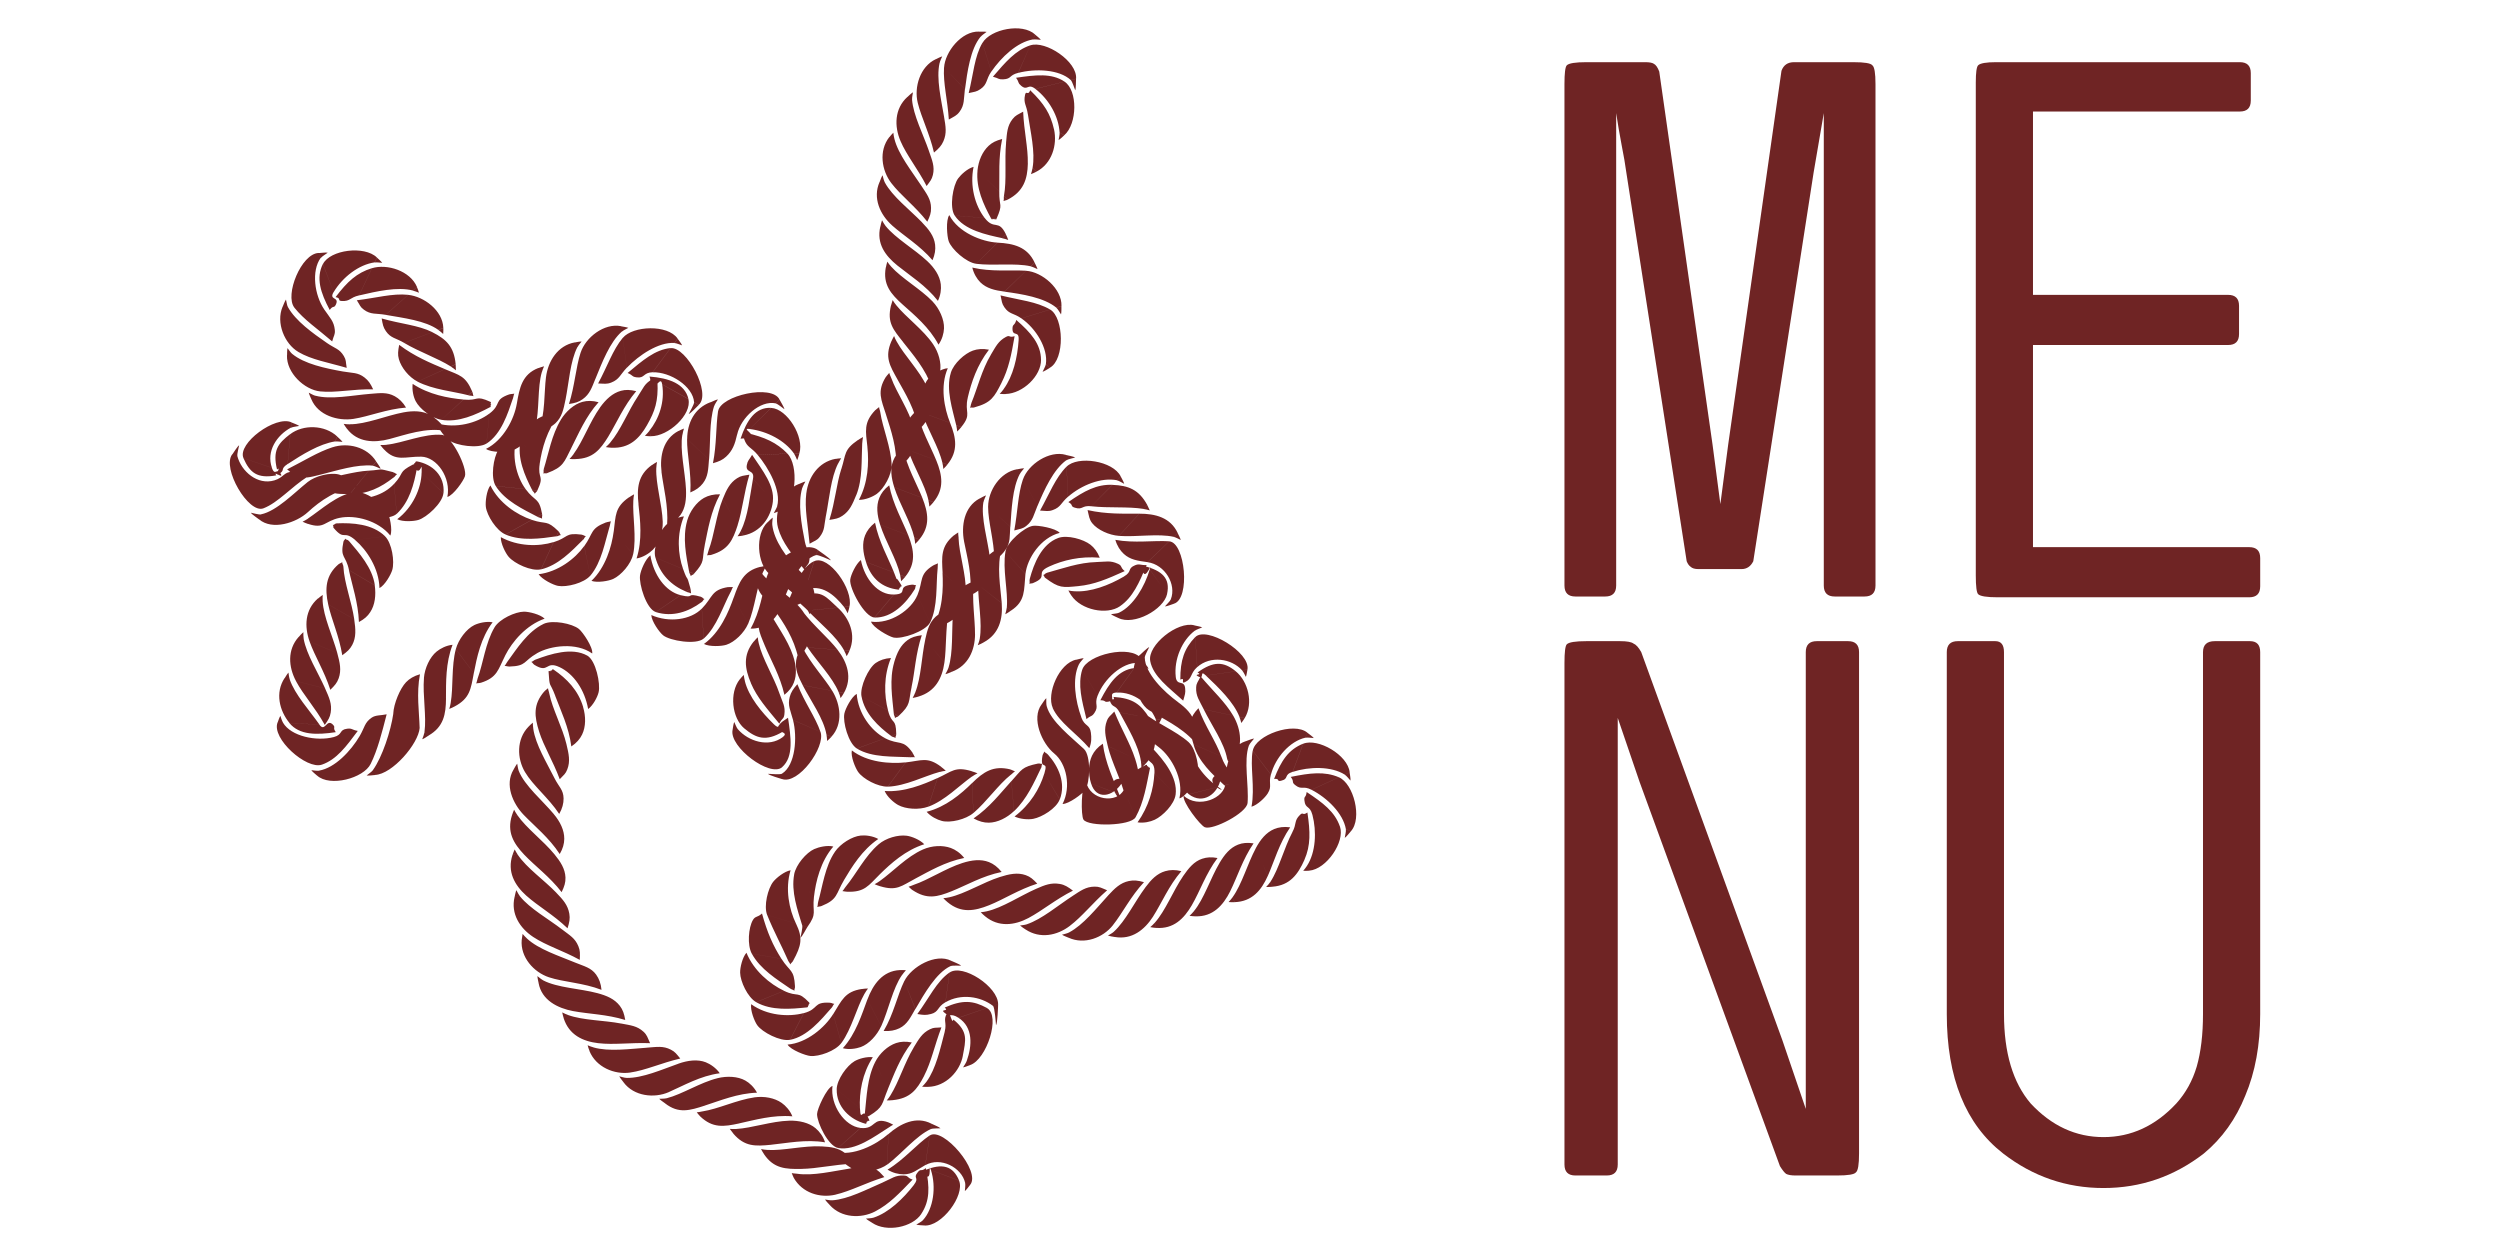
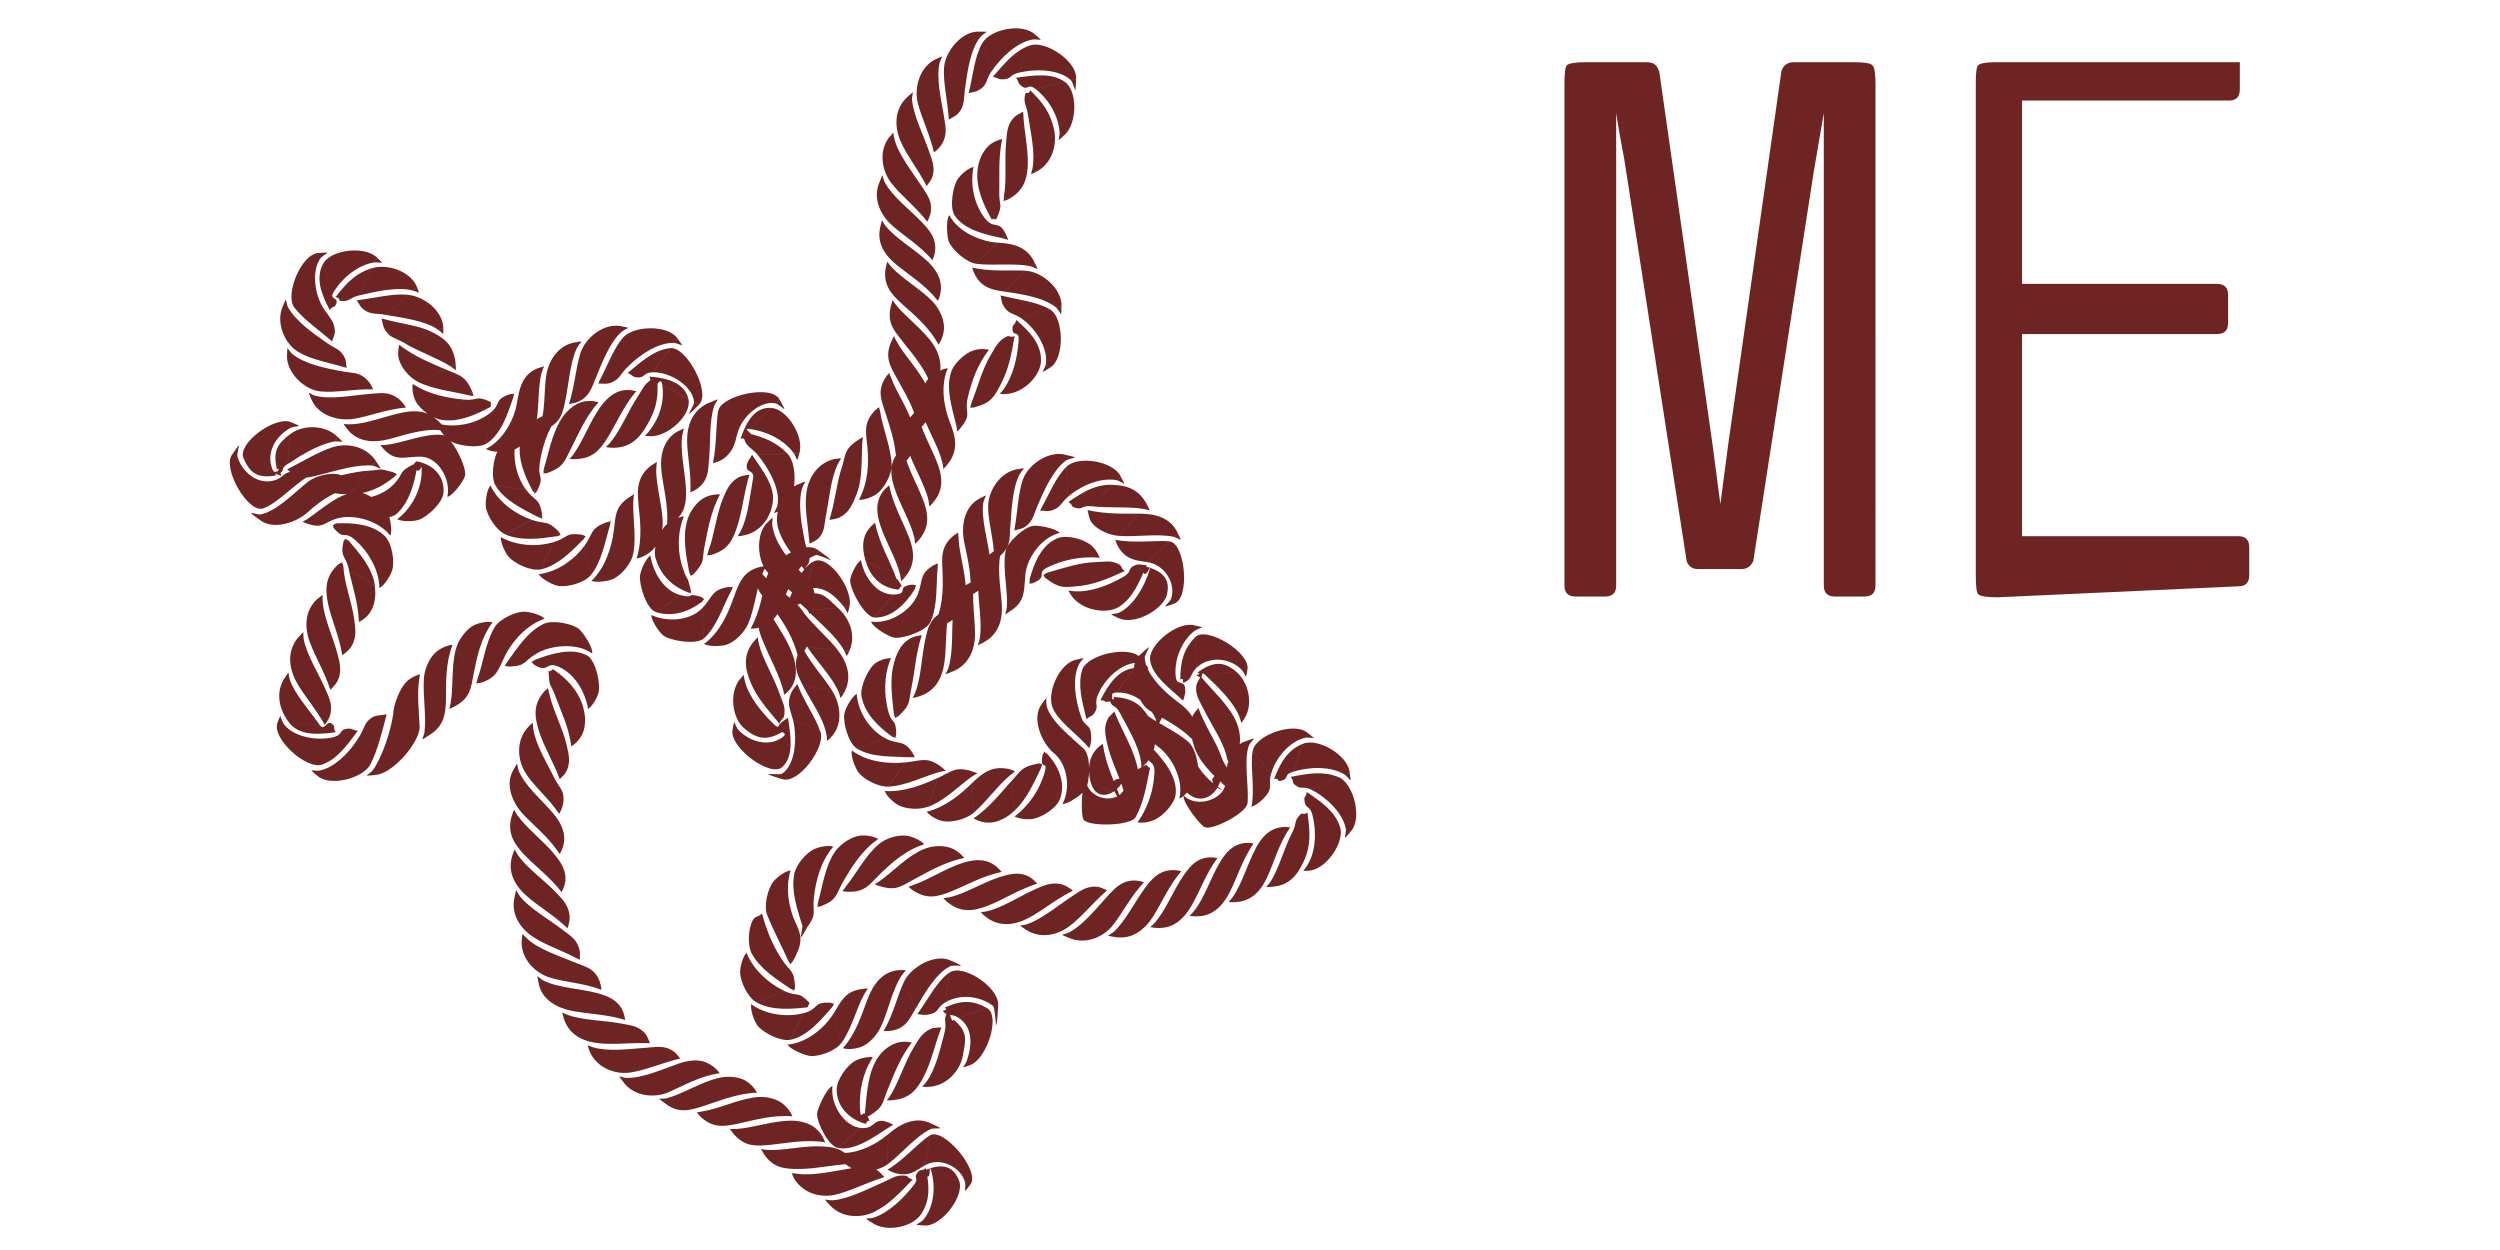
<svg xmlns="http://www.w3.org/2000/svg" xmlns:ns1="http://www.inkscape.org/namespaces/inkscape" xmlns:ns2="http://sodipodi.sourceforge.net/DTD/sodipodi-0.dtd" width="400mm" height="200mm" viewBox="0 0 400 200" version="1.1" id="svg1001" ns1:version="1.0.1 (3bc2e813f5, 2020-09-07)" ns2:docname="menu.svg">
  <defs id="defs995" />
  <ns2:namedview id="base" pagecolor="#ffffff" bordercolor="#666666" borderopacity="1.0" ns1:pageopacity="0.0" ns1:pageshadow="2" ns1:zoom="0.24748738" ns1:cx="1538.8799" ns1:cy="779.2989" ns1:document-units="mm" ns1:current-layer="text845" ns1:document-rotation="0" showgrid="false" ns1:window-width="1368" ns1:window-height="842" ns1:window-x="-6" ns1:window-y="-6" ns1:window-maximized="1" showguides="true" ns1:guide-bbox="true">
    <ns2:guide position="689.555,213.898" orientation="1,0" id="guide880" />
  </ns2:namedview>
  <g ns1:label="Layer 1" ns1:groupmode="layer" id="layer1">
    <g aria-label="ME" id="text845" style="font-size:125.357px;line-height:125%;font-family:'Barokah Signature';-inkscape-font-specification:'Barokah Signature';letter-spacing:0px;word-spacing:0px;fill:#6f2424;fill-opacity:1;stroke:none;stroke-width:1.306px;stroke-linecap:butt;stroke-linejoin:miter;stroke-opacity:1">
      <path d="m 300.08,93.686 q 0,1.755 -1.755,1.755 h -4.764 q -1.755,0 -1.755,-1.755 V 18.096 l -1.63,9.527 q -9.652,62.052 -9.652,62.177 -0.627,1.254 -1.88,1.254 h -6.895 q -0.877,0 -1.254,-0.376 -0.376,-0.251 -0.627,-0.877 l -9.652,-62.177 q -0.251,-1.88 -0.752,-4.387 -0.501,-2.632 -0.877,-5.14 v 75.59 q 0,1.755 -1.755,1.755 h -4.764 q -1.755,0 -1.755,-1.755 V 13.458 q 0,-2.632 0.376,-3.009 0.501,-0.501 3.134,-0.501 h 9.402 q 1.003,0 1.379,0.251 0.501,0.251 0.877,1.254 l 8.524,59.67 1.254,9.527 1.254,-9.527 8.524,-59.795 q 0.501,-1.379 2.006,-1.379 h 9.527 q 2.632,0 3.009,0.501 0.501,0.376 0.501,3.009 z" style="font-style:normal;font-variant:normal;font-weight:normal;font-stretch:normal;font-family:'Nanum Gothic Coding';-inkscape-font-specification:'Nanum Gothic Coding';fill:#6f2424;fill-opacity:1;stroke:none;stroke-width:1.306px" id="path865" />
-       <path d="m 319.636,95.567 q -2.632,0 -3.134,-0.501 -0.376,-0.376 -0.376,-3.009 V 13.207 q 0,-2.382 0.376,-2.758 0.501,-0.501 2.883,-0.501 h 38.986 q 1.755,0 1.755,1.755 v 4.387 q 0,1.755 -1.755,1.755 h -33.094 v 29.334 h 31.214 q 1.755,0 1.755,1.755 v 4.513 q 0,1.755 -1.755,1.755 h -31.214 v 32.342 h 34.599 q 1.755,0 1.755,1.755 v 4.513 q 0,1.755 -1.755,1.755 z" style="font-style:normal;font-variant:normal;font-weight:normal;font-stretch:normal;font-family:'Nanum Gothic Coding';-inkscape-font-specification:'Nanum Gothic Coding';fill:#6f2424;fill-opacity:1;stroke:none;stroke-width:1.306px" id="path867" />
+       <path d="m 319.636,95.567 q -2.632,0 -3.134,-0.501 -0.376,-0.376 -0.376,-3.009 V 13.207 q 0,-2.382 0.376,-2.758 0.501,-0.501 2.883,-0.501 h 38.986 v 4.387 q 0,1.755 -1.755,1.755 h -33.094 v 29.334 h 31.214 q 1.755,0 1.755,1.755 v 4.513 q 0,1.755 -1.755,1.755 h -31.214 v 32.342 h 34.599 q 1.755,0 1.755,1.755 v 4.513 q 0,1.755 -1.755,1.755 z" style="font-style:normal;font-variant:normal;font-weight:normal;font-stretch:normal;font-family:'Nanum Gothic Coding';-inkscape-font-specification:'Nanum Gothic Coding';fill:#6f2424;fill-opacity:1;stroke:none;stroke-width:1.306px" id="path867" />
    </g>
    <path d="m 64.963,109.158 c -0.964,1.009 -1.97,3.441 -2.043,5.02 l 4.22,2.264 c -0.064,-2.521 -0.533,-5.497 0.055,-8.561 -0.964,0.271 -1.69,0.711 -2.232,1.277 z m 4.895,-4.908 c -1.084,0.88 -1.901,2.642 -2.03,4.218 l 3.526,3.269 c 0.018,-2.521 -0.073,-5.664 1.056,-8.57 -0.992,0.091 -1.947,0.59 -2.553,1.083 z m 6.034,-4.238 c -1.258,0.607 -2.553,2.322 -2.957,3.848 l 2.874,3.858 c 0.478,-2.475 1.12,-5.67 3.012,-8.153 -0.983,-0.187 -2.222,0.105 -2.929,0.446 z m 7.944,-2.146 c -1.396,0.018 -3.894,1.153 -4.711,2.508 l 1.708,4.499 c 1.139,-2.249 3.37,-4.853 6.309,-5.887 -0.716,-0.698 -2.525,-1.125 -3.306,-1.119 z m 8.798,2.774 c -1.084,-0.885 -4.252,-1.494 -5.675,-0.811 l -1.047,4.694 c 2.186,-1.252 6.3,-1.775 8.844,0.037 0.156,-0.99 -1.515,-3.424 -2.121,-3.92 z m 3.141,10.135 c 0.34,-1.355 -0.441,-5.11 -1.818,-5.883 l -4.445,1.841 c 2.287,1.069 4.041,3.642 4.592,6.714 0.799,-0.598 1.488,-1.913 1.671,-2.673 z m -2.636,6.749 c 0.606,-1.26 0.606,-2.882 0.156,-4.399 l -4.463,-1.795 c 0.882,2.362 2.186,5.009 2.581,8.104 0.836,-0.558 1.387,-1.204 1.726,-1.911 z m -2.369,5.568 c 0.505,-1.303 0.23,-2.481 -0.138,-4.018 l -4.371,-2.012 c 0.762,2.402 2.213,4.689 3.297,7.614 0.689,-0.732 0.937,-0.854 1.212,-1.584 z m -0.597,4.665 c -0.018,-1.397 -0.753,-1.841 -1.46,-3.254 l -4.711,-0.967 c 1.286,2.166 3.747,4.095 5.473,6.695 0.496,-0.869 0.707,-1.69 0.698,-2.474 z m 0.11,6.468 c 0.01,-1.397 -0.661,-2.756 -1.681,-3.97 l -4.803,0.132 c 1.745,1.815 4.05,3.648 5.758,6.262 0.505,-0.865 0.716,-1.64 0.725,-2.424 z m 0.193,6.183 c -0.055,-1.396 -0.781,-2.519 -1.782,-3.742 l -4.812,0.091 c 1.736,1.829 4.068,3.514 5.978,5.984 0.441,-0.903 0.643,-1.55 0.615,-2.333 z m 0.615,5.779 c -0.239,-1.377 -0.992,-2.221 -2.094,-3.359 l -4.785,0.478 c 1.873,1.684 4.344,3.055 6.594,5.222 0.303,-0.957 0.422,-1.569 0.285,-2.341 z m 1.442,5.193 c -0.542,-1.288 -1.313,-1.675 -2.562,-2.642 l -4.674,1.168 c 2.103,1.394 4.739,2.176 7.466,3.675 0.046,-1.002 0.074,-1.479 -0.23,-2.201 z m 2.856,4.568 C 94.571,154.816 93.469,154.609 92.009,154.006 l -4.197,2.353 c 2.397,0.792 5.519,0.886 8.43,2.016 -0.092,-0.999 -0.395,-1.792 -0.854,-2.426 z m 3.784,4.987 c -0.854,-1.107 -2.094,-1.634 -3.627,-2.042 l -3.848,2.882 c 2.48,0.473 5.354,0.501 8.339,1.422 -0.165,-0.989 -0.386,-1.641 -0.863,-2.262 z m 3.784,4.138 c -1.038,-0.939 -2.02,-1.011 -3.572,-1.31 l -3.646,3.147 c 2.507,0.296 5.152,-0.118 8.274,0 -0.413,-0.913 -0.478,-1.311 -1.056,-1.837 z m 4.38,2.874 c -1.24,-0.64 -2.232,-0.434 -3.811,-0.321 l -2.7,3.982 c 2.498,-0.363 4.977,-1.534 8.017,-2.244 -0.643,-0.771 -0.808,-1.057 -1.506,-1.416 z m 5.584,2.016 c -1.304,-0.509 -2.865,-0.306 -4.362,0.219 l -1.552,4.553 c 2.314,-1.008 5.06,-2.612 8.155,-3.012 -0.56,-0.832 -1.515,-1.475 -2.241,-1.761 z m 6.337,2.929 c -1.212,-0.684 -2.92,-0.755 -4.463,-0.382 l -2.002,4.374 c 2.406,-0.77 5.216,-1.952 8.329,-2.053 -0.477,-0.882 -1.175,-1.556 -1.864,-1.939 z m 5.804,3.569 c -1.139,-0.801 -2.801,-1.106 -4.371,-0.882 l -2.415,4.162 c 2.47,-0.536 5.391,-1.39 8.504,-1.128 -0.367,-0.931 -1.074,-1.703 -1.717,-2.152 z m 5.437,4.06 c -1.065,-0.902 -2.654,-1.253 -4.234,-1.214 l -2.884,3.851 c 2.507,-0.244 5.547,-0.901 8.623,-0.387 -0.294,-0.959 -0.909,-1.744 -1.506,-2.25 z m 4.702,3.965 c -1.12,-0.842 -2.195,-0.977 -3.774,-1.066 l -3.177,3.605 c 2.516,-0.041 5.088,-0.684 8.21,-0.829 -0.496,-0.875 -0.634,-1.238 -1.258,-1.71 z m 4.729,2.527 c -1.286,-0.561 -2.333,-0.308 -3.903,-0.063 l -2.351,4.194 c 2.452,-0.57 4.84,-1.891 7.824,-2.805 -0.698,-0.726 -0.854,-1.013 -1.57,-1.327 z m 4.72,1.076 c -1.396,-0.087 -1.929,0.462 -3.379,1.087 l -1.24,4.648 c 2.241,-1.162 3.82,-2.842 5.988,-5.09 -0.955,-0.299 -0.588,-0.596 -1.368,-0.645 z m 2.213,-0.556 c -0.891,1.072 0.331,0.787 -0.634,2.039 l 1.166,4.664 c 1.396,-2.102 1.359,-4.275 0.744,-7.333 -0.79,0.616 -0.771,0.029 -1.276,0.63 z m 1.231,0.589 c 1.102,0.858 0.377,-2.421 0.854,-0.915 l 4.509,1.692 c -0.937,-2.341 -2.682,-2.86 -5.547,-1.625 0.762,0.648 -0.432,0.367 0.184,0.849 z m -3.517,-0.228 c 1.396,0 2.085,-0.695 3.462,-1.476 l 0.726,-4.755 c -2.094,1.399 -4.087,3.875 -6.759,5.48 0.845,0.539 1.791,0.749 2.571,0.751 z m -7.53,-0.573 c 1.341,0.386 3.719,-0.087 4.977,-1.042 l 0.083,-4.81 c -1.892,1.667 -5.657,3.656 -8.651,2.786 0.175,0.986 2.838,2.85 3.591,3.066 z m -6.318,-9.063 c 0,1.397 1.809,5.146 3.37,5.419 l 3.582,-3.208 c -2.507,-0.253 -4.876,-3.629 -4.481,-6.723 -0.946,0.331 -2.47,3.729 -2.47,4.512 z m 6.006,-8.472 c -1.212,0.7 -2.838,2.928 -2.865,4.508 l 3.719,3.047 c -0.129,-2.517 0.358,-5.574 2.066,-8.186 -1.001,-0.116 -2.241,0.238 -2.92,0.631 z m 6.63,-2.893 c -1.322,0.449 -2.636,1.636 -3.343,3.046 l 2.02,4.365 c 0.973,-2.325 1.938,-5.037 3.848,-7.508 -0.992,-0.193 -1.782,-0.154 -2.525,0.097 z m 5.427,-2.21 c -1.258,0.604 -1.782,1.574 -2.608,2.924 l 1.681,4.509 c 1.157,-2.243 1.653,-4.819 2.764,-7.734 -1.001,0.1 -1.13,-0.037 -1.837,0.301 z m 2.746,-2.596 c -0.707,1.202 0.01,1.454 -0.386,2.984 l 2.902,3.831 c 0.459,-2.48 0.909,-3.811 -1.515,-5.776 -0.211,0.979 -0.597,-1.714 -1.001,-1.04 z m -0.505,-0.119 c 1.047,0.926 1.001,0.023 2.323,0.878 l 4.555,-1.566 c -2.213,-1.208 -3.912,-1.34 -6.759,-0.069 0.771,0.636 -0.707,0.237 -0.119,0.757 z m -2.112,0.286 c 1.35,-0.352 0.983,-1.101 2.351,-1.898 l 0.661,-4.763 c -2.075,1.425 -3.306,4.143 -5.161,6.653 0.992,0.172 1.387,0.205 2.149,0 z m -5.005,2.265 c 1.249,-0.618 1.745,-1.712 2.535,-3.078 l -1.763,-4.473 c -1.111,2.265 -1.708,5.308 -3.306,7.989 1.001,0.073 1.828,-0.091 2.535,-0.438 z m -6.19,3.009 c 1.313,-0.471 2.608,-1.901 3.26,-3.339 l -2.204,-4.277 c -0.882,2.364 -1.837,5.494 -3.931,7.801 0.964,0.272 2.131,0.079 2.874,-0.186 z m -8.072,1.43 c 1.387,0.132 4.031,-0.798 4.959,-2.076 l -1.304,-4.63 c -1.332,2.141 -4.197,4.632 -7.301,4.886 0.524,0.857 2.865,1.747 3.646,1.82 z m -8.504,-4.937 c 0.799,1.143 3.701,2.648 5.253,2.348 l 2.204,-4.274 c -2.434,0.657 -5.887,0.405 -8.421,-1.423 -0.156,0.99 0.514,2.708 0.964,3.349 z m -2.728,-8.399 c 0.019,1.397 1.194,3.942 2.562,4.724 l 4.463,-1.815 c -2.277,-1.084 -4.83,-3.203 -6.015,-6.092 -0.661,0.754 -1.029,2.399 -1.01,3.183 z m 2.039,-8.412 c -0.707,1.205 -0.927,3.987 -0.175,5.376 l 4.739,0.817 c -1.359,-2.123 -2.277,-4.235 -3.104,-7.242 -0.744,0.67 -1.065,0.373 -1.46,1.049 z m 3.26,-6.134 c -0.863,1.094 -1.552,3.862 -0.973,5.331 l 4.61,1.37 c -1.093,-2.268 -1.772,-5.547 -0.863,-8.532 -0.983,0.167 -2.287,1.217 -2.773,1.831 z m 6.557,-5.224 c -1.277,0.573 -2.92,2.491 -3.214,4.045 l 3.168,3.625 c 0.285,-2.505 1.065,-5.716 3.104,-8.075 -0.973,-0.248 -2.342,0.085 -3.058,0.406 z m 7.439,-2.163 c -1.387,0.139 -3.223,1.283 -4.123,2.584 l 1.414,4.597 c 1.286,-2.173 2.939,-4.875 5.519,-6.631 -0.882,-0.489 -2.03,-0.628 -2.81,-0.55 z m 7.356,0.029 c -1.387,-0.179 -3.315,0.358 -4.509,1.385 l 0.184,4.806 c 1.8,-1.772 4.16,-3.898 7.136,-4.829 -0.689,-0.722 -2.03,-1.262 -2.81,-1.362 z m 7.053,1.959 c -1.313,-0.475 -3.012,-0.393 -4.454,0.241 l -1.212,4.655 c 2.222,-1.175 4.757,-2.68 7.815,-3.298 -0.615,-0.791 -1.414,-1.332 -2.149,-1.598 z m 6.107,2.258 c -1.304,-0.511 -2.755,-0.33 -4.261,0.151 l -1.69,4.504 c 2.342,-0.937 4.922,-2.454 7.98,-3.074 -0.624,-0.79 -1.304,-1.295 -2.03,-1.581 z m 5.896,2.095 c -1.313,-0.473 -2.663,-0.185 -4.169,0.296 l -1.69,4.506 c 2.342,-0.939 4.729,-2.507 7.696,-3.448 -0.698,-0.72 -1.093,-1.089 -1.837,-1.354 z m 5.446,1.404 c -1.377,-0.236 -2.369,0.149 -3.82,0.788 l -1.194,4.659 c 2.222,-1.182 4.325,-2.974 7.108,-4.376 -0.799,-0.6 -1.322,-0.938 -2.094,-1.07 z m 5.547,0.428 c -1.396,0.026 -2.204,0.643 -3.526,1.503 l -0.441,4.79 c 2.011,-1.522 3.646,-3.655 5.988,-5.71 -0.927,-0.38 -1.24,-0.598 -2.02,-0.583 z m 5.492,-0.895 c -1.368,0.287 -2.259,1.167 -3.334,2.332 l 0.771,4.749 c 1.57,-1.976 2.856,-4.621 4.987,-6.898 -0.964,-0.287 -1.662,-0.343 -2.424,-0.182 z m 5.831,-1.583 c -1.341,0.394 -2.241,1.336 -3.187,2.6 l 1.24,4.649 c 1.359,-2.121 2.489,-4.88 4.518,-7.246 -0.973,-0.245 -1.818,-0.225 -2.571,0 z m 5.905,-1.986 c -1.322,0.442 -2.176,1.511 -3.076,2.815 l 1.433,4.592 c 1.276,-2.177 2.222,-5.028 4.096,-7.522 -0.983,-0.181 -1.708,-0.133 -2.452,0.116 z m 5.74,-2.257 c -1.304,0.511 -2.167,1.589 -2.975,2.949 l 1.726,4.489 c 1.13,-2.256 1.974,-5.066 3.729,-7.642 -0.992,-0.137 -1.754,-0.083 -2.48,0.204 z m 5.776,-2.488 c -1.286,0.54 -2.204,1.682 -2.948,3.076 l 1.938,4.407 c 1.019,-2.305 1.809,-5.187 3.572,-7.763 -1.001,-0.137 -1.837,-0.022 -2.562,0.28 z m 4.133,-2.269 c -1.001,0.975 -0.477,1.387 -1.231,2.781 l 1.938,4.407 c 1.019,-2.305 0.937,-4.486 0.478,-7.571 -0.827,0.576 -0.625,-0.163 -1.185,0.383 z m 0.707,-2.312 c 0.138,1.39 0.863,0.744 1.267,2.272 l 4.417,1.913 c -0.817,-2.384 -2.727,-3.814 -5.326,-5.531 -0.119,0.995 -0.441,0.566 -0.358,1.346 z m -1.506,-2.482 c 1.084,0.882 1.24,0.054 2.645,0.776 l 4.371,-2.003 c -2.314,-0.985 -4.638,-0.681 -7.696,-0.057 0.615,0.789 0.074,0.789 0.68,1.284 z m -2.241,-0.665 c 1.359,-0.319 0.358,-0.947 1.864,-1.43 l 1.681,-4.506 c -2.342,0.942 -3.526,2.725 -4.647,5.639 1.001,-0.098 0.34,0.475 1.102,0.297 z m -2.121,2.02 c 0.735,-1.186 0.101,-1.477 0.496,-3.006 l -2.902,-3.836 c -0.459,2.479 0.395,5.91 -0.193,8.975 0.964,-0.272 2.186,-1.467 2.599,-2.132 z m -10.056,5.419 c 1.304,0.503 6.695,-2.298 6.823,-3.874 l -3.526,-3.269 c -0.019,2.521 -4.426,4.237 -6.686,2.083 -0.294,0.958 2.654,4.778 3.389,5.06 z m -4.252,-10.797 c -0.331,1.357 0.45,4.562 1.699,5.521 l 4.665,-1.193 c -2.112,-1.382 -4.243,-4.043 -4.72,-7.126 -0.817,0.581 -1.46,2.036 -1.644,2.798 z m 1.956,-6.178 c -0.367,1.349 0.073,2.193 0.487,3.719 l 4.417,1.891 c -0.826,-2.38 -2.571,-4.754 -3.637,-7.686 -0.698,0.728 -1.065,1.319 -1.267,2.076 z m 0.9,-5.411 c -0.074,1.395 0.514,2.096 1.212,3.513 l 4.702,0.998 c -1.277,-2.174 -3.187,-3.892 -5.207,-6.273 -0.395,0.921 -0.661,0.979 -0.707,1.762 z m 0.257,-1.787 c 1.212,0.7 0.165,-1.187 1.313,-0.098 l 4.757,-0.691 c -1.947,-1.599 -3.572,-1.631 -6.107,0.195 0.891,0.465 -0.643,0.202 0.036,0.594 z m -2.066,0.965 c 1.258,-0.599 0.799,-1.362 1.974,-2.421 l -0.321,-4.797 c -1.745,1.821 -2.388,3.684 -2.378,6.804 0.891,-0.45 0.01,0.751 0.725,0.415 z m 0.046,0.938 c -0.165,-1.387 -1.332,-0.238 -1.506,-1.809 l -4.087,-2.541 c 0.459,2.478 2.975,4.26 5.28,6.361 0.275,-0.965 0.404,-1.233 0.312,-2.011 z m 1.525,5.545 c -0.367,-1.348 -1.387,-2.369 -2.672,-3.3 l -4.628,1.3 c 2.14,1.333 5.133,2.659 7.209,4.986 0.367,-0.932 0.303,-2.23 0.092,-2.986 z m 0.441,8.743 c 0.422,-1.331 -0.211,-4.552 -1.387,-5.608 l -4.739,0.82 c 1.993,1.545 3.958,5.108 3.242,8.146 0.983,-0.232 2.645,-2.612 2.884,-3.358 z m -6.833,6.779 c 1.267,-0.59 3.15,-2.465 3.343,-4.034 l -3.398,-3.411 c -0.119,2.518 -0.891,5.314 -2.691,7.86 0.992,0.153 2.039,-0.086 2.746,-0.416 z m -11.397,-0.018 c 0.781,1.159 7.549,1.016 8.32,-0.366 l -1.855,-4.439 c -1.065,2.287 -5.464,1.765 -6.061,-1.298 -0.799,0.61 -0.836,5.453 -0.404,6.103 z m 1.368,-10.24 c -0.606,1.259 -0.624,2.937 -0.156,4.447 l 4.491,1.727 c -0.918,-2.348 -2.213,-4.989 -2.608,-8.085 -0.836,0.556 -1.387,1.204 -1.727,1.91 z m 2.369,-5.551 c -0.505,1.304 -0.22,2.465 0.147,4.003 l 4.362,2.018 c -0.762,-2.404 -2.158,-4.631 -3.315,-7.526 -0.67,0.75 -0.918,0.774 -1.194,1.505 z m 0.459,-3.276 c 0.459,1.319 0.836,0.528 1.589,1.922 l 4.729,0.844 c -1.341,-2.131 -2.599,-3.134 -5.712,-3.333 0.395,0.924 -0.863,-0.174 -0.606,0.566 z m -0.202,0.189 c 1.378,-0.261 -0.266,-1.387 1.313,-1.458 l 2.801,-3.909 c -2.507,0.296 -3.986,2.367 -5.409,5.142 1.001,0.018 0.523,0.371 1.295,0.225 z m -2.241,1.801 c 0.771,-1.164 -0.064,-1.292 0.505,-2.769 l -2.47,-4.129 c -0.726,2.414 -0.064,4.863 0.689,7.891 0.762,-0.65 0.836,-0.341 1.276,-0.994 z m -0.569,3.171 c -0.174,-1.386 -0.992,-0.962 -1.534,-2.446 l -4.573,-1.496 c 1.038,2.298 3.82,4.045 5.85,6.412 0.386,-0.924 0.349,-1.693 0.257,-2.471 z m -0.9,9.132 c 0.781,-1.157 0.937,-5.451 -0.211,-6.531 l -4.757,0.723 c 1.956,1.585 2.755,5.304 1.332,8.082 1.001,0 3.205,-1.625 3.637,-2.274 z m -8.329,4.648 c 1.378,-0.261 3.683,-1.637 4.243,-3.115 l -2.47,-4.125 c -0.726,2.415 -2.268,4.978 -4.757,6.86 0.891,0.445 2.222,0.526 2.985,0.38 z m -7.099,0.615 c 1.405,-0.022 2.884,-0.77 4.032,-1.856 l -0.432,-4.792 c -1.699,1.859 -3.462,4.204 -6.043,5.964 0.872,0.488 1.662,0.697 2.443,0.684 z m -7.512,-0.279 c 1.359,0.349 3.83,-0.241 5.033,-1.269 l -0.193,-4.807 c -1.791,1.775 -4.252,3.852 -7.282,4.611 0.652,0.761 1.69,1.27 2.443,1.465 z m -7.016,-2.557 c 1.221,0.679 3.361,0.818 4.84,0.268 l 1.479,-4.577 c -2.296,1.045 -5.354,2.303 -8.458,2.071 0.377,0.928 1.46,1.857 2.14,2.238 z m -6.401,-5.306 c 0.79,1.151 3.187,2.426 4.766,2.371 l 2.847,-3.88 c -2.507,0.27 -6.144,2.7e-4 -8.605,-1.913 -0.202,0.983 0.551,2.777 0.992,3.423 z m -2.186,-9.324 c -0.285,1.368 0.652,4.775 2.002,5.602 l 4.518,-1.658 c -2.241,-1.161 -4.325,-3.981 -4.546,-7.093 -0.863,0.51 -1.818,2.382 -1.974,3.149 z m 5.014,-8.087 c -1.148,0.792 -2.562,3.788 -2.277,5.342 l 4.252,2.255 c -0.634,-2.441 -0.725,-5.513 0.468,-8.395 -1.001,0.071 -1.8,0.353 -2.443,0.797 z m 5.106,-3.666 c -1.13,0.818 -1.717,2.056 -2.158,3.573 l 2.792,3.919 c 0.533,-2.465 0.643,-5.313 1.635,-8.271 -0.992,0.14 -1.635,0.321 -2.268,0.78 z m 4.491,-3.745 c -1.019,0.952 -1.332,2.088 -1.671,3.632 l 3.067,3.712 c 0.349,-2.496 0.138,-5.311 0.726,-8.377 -0.964,0.274 -1.543,0.499 -2.121,1.033 z m 4.041,-4.38 c -0.918,1.048 -1.166,2.357 -1.286,3.933 l 3.536,3.263 c 0.01,-2.522 -0.523,-5.369 -0.193,-8.471 -0.937,0.349 -1.534,0.687 -2.057,1.275 z m 3.931,-4.9 c -0.9,1.071 -1.194,2.577 -1.194,4.158 l 3.793,2.969 c -0.193,-2.514 -0.863,-5.906 0.018,-8.898 -0.992,0.177 -2.121,1.17 -2.617,1.771 z m 7.567,-5.25 c -1.378,0.237 -4.096,2.568 -4.38,4.124 l 3.205,3.593 c 0.257,-2.507 2.452,-5.831 5.483,-6.593 -0.652,-0.76 -3.536,-1.257 -4.307,-1.124 z m 9.211,3.009 c -1.102,-0.856 -3.692,-1.613 -5.17,-1.062 l -1.469,4.578 c 2.287,-1.048 5.033,-1.695 8.137,-1.428 -0.367,-0.932 -0.882,-1.608 -1.497,-2.089 z m 4.426,3.068 c -1.276,-0.582 -1.864,-0.324 -3.444,-0.287 l -2.893,3.848 c 2.516,-0.242 4.564,-1.117 7.402,-2.397 -0.771,-0.634 -0.358,-0.837 -1.065,-1.164 z m 2.728,0.225 c -1.295,0.532 -0.413,0.994 -1.772,1.795 l -0.652,4.765 c 2.075,-1.433 3.058,-3.72 4.27,-6.595 -1.001,0.065 -1.12,-0.264 -1.846,0.035 z m 1.276,1.085 c 0.45,1.321 1.524,-1.928 1.074,-0.413 l 2.764,3.931 c 0.542,-2.462 -0.716,-3.738 -3.747,-4.498 0.22,0.979 -0.349,0.239 -0.092,0.981 z m -3.086,-2.9 c 1.029,0.945 2.232,1.104 3.802,1.32 l 3.462,-3.336 c -2.516,-0.163 -5.547,0.331 -8.614,-0.23 0.276,0.963 0.771,1.716 1.35,2.246 z m -5.051,-4.911 c 0.872,1.09 2.709,1.913 4.28,2.026 l 3.242,-3.557 c -2.516,0 -5.225,0.111 -8.265,-0.568 0.239,0.973 0.257,1.487 0.744,2.099 z m -2.801,-2.486 c 1.332,0.417 1.084,-0.403 2.663,-0.229 l 3.37,-3.428 c -2.516,-0.095 -4.5,0.981 -7.053,2.764 0.872,0.48 0.266,0.658 1.019,0.892 z m -3.508,0.382 c 1.313,-0.472 1.249,-1.099 2.443,-2.138 l -0.248,-4.804 c -1.772,1.791 -2.718,4.301 -4.234,7.027 1.001,0.044 1.304,0.18 2.039,-0.085 z m -4.234,2.534 c 1.093,-0.872 1.166,-1.749 1.782,-3.206 l -2.333,-4.21 c -0.808,2.389 -0.808,5.083 -1.377,8.151 0.964,-0.277 1.313,-0.245 1.929,-0.735 z m -3.297,3.768 c 0.771,-1.166 0.615,-2.041 0.726,-3.617 l -3.545,-3.248 c 0,2.521 0.964,5.41 1.001,8.53 0.891,-0.458 1.387,-1.011 1.818,-1.665 z m -3.517,5.711 c 0.854,-1.106 1.148,-2.926 0.955,-4.495 l -4.105,-2.504 c 0.487,2.475 1.35,5.528 0.946,8.622 0.946,-0.328 1.727,-1.003 2.204,-1.623 z m -4.931,5.507 c 1.093,-0.875 2.02,-2.852 2.057,-4.433 l -3.719,-3.055 c 0.129,2.518 0.064,6.125 -1.625,8.742 0.992,0.112 2.682,-0.764 3.288,-1.255 z m -9.523,2.873 c 1.359,0.316 5.152,-0.989 5.868,-2.401 l -2.039,-4.355 c -0.964,2.328 -4.325,4.657 -7.411,4.216 0.312,0.951 2.819,2.363 3.582,2.54 z m -6.906,-9.25 c -0.165,1.387 2.296,5.997 3.875,6.048 l 3.104,-3.679 c -2.516,0.1 -4.665,-2.456 -5.271,-5.517 -0.799,0.614 -1.616,2.369 -1.708,3.147 z m 2.379,-7.1 c -0.514,1.298 -0.34,2.751 0.138,4.258 l 4.5,1.705 c -0.937,-2.344 -2.443,-4.925 -3.049,-7.985 -0.79,0.614 -1.295,1.294 -1.589,2.022 z m 2.268,-5.975 c -0.523,1.298 -0.34,2.75 0.129,4.258 l 4.5,1.705 c -0.928,-2.344 -2.434,-4.925 -3.04,-7.986 -0.799,0.614 -1.304,1.294 -1.589,2.022 z m 2.222,-5.953 c -0.505,1.302 -0.303,2.729 0.174,4.237 l 4.5,1.705 c -0.937,-2.344 -2.47,-4.92 -3.095,-7.975 -0.79,0.62 -1.295,1.304 -1.58,2.034 z m 2.222,-5.992 c -0.505,1.302 -0.321,2.753 0.165,4.257 l 4.509,1.67 c -0.946,-2.337 -2.47,-4.906 -3.104,-7.962 -0.79,0.62 -1.286,1.304 -1.57,2.034 z m 3.416,-7.15 c -0.946,1.033 -1.515,3.912 -1.029,5.416 l 4.509,1.67 c -0.946,-2.337 -1.635,-5.895 -0.376,-8.751 -1.001,0.049 -2.581,1.086 -3.104,1.665 z m 7.117,-4.486 c -1.313,0.471 -3.049,2.028 -3.526,3.535 l 2.709,3.975 c 0.579,-2.453 1.488,-5.175 3.389,-7.655 -0.992,-0.189 -1.837,-0.119 -2.571,0.146 z m 5.29,-2.187 c -1.231,0.666 -1.598,1.498 -2.415,2.852 l 1.699,4.503 c 1.139,-2.247 1.57,-4.4 2.103,-7.472 -0.964,0.287 -0.698,-0.255 -1.387,0.118 z m 1.047,-1.339 c -0.019,1.396 1.084,0.22 0.983,1.797 l 3.582,3.21 c -0.018,-2.52 -1.607,-4.338 -3.958,-6.379 -0.257,0.971 -0.597,0.589 -0.606,1.372 z m -1.295,-3.405 c 0.79,1.152 1.423,0.88 2.718,1.778 l 4.601,-1.417 c -2.176,-1.278 -4.904,-1.506 -7.935,-2.262 0.22,0.979 0.175,1.256 0.615,1.902 z m -3.848,-3.992 c 1.001,0.979 2.287,1.275 3.857,1.489 l 3.462,-3.342 c -2.516,-0.158 -5.574,0.211 -8.605,-0.507 0.23,0.976 0.735,1.811 1.286,2.36 z m -5.069,-6.595 c 0.459,1.32 2.828,3.431 4.399,3.625 l 3.416,-3.384 c -2.516,-0.128 -6.282,-1.63 -7.714,-4.401 -0.588,0.811 -0.358,3.419 -0.101,4.16 z m 1.515,-10.027 c -0.836,1.123 -1.423,4.62 -0.551,5.936 l 4.794,0.385 c -1.543,-1.992 -2.397,-5.119 -1.772,-8.175 -0.964,0.258 -2.002,1.224 -2.47,1.853 z m 4.886,-5.225 c -1.019,0.954 -1.635,2.393 -1.791,3.967 l 3.49,3.32 c 0.056,-2.521 -0.175,-5.317 0.459,-8.373 -0.973,0.258 -1.58,0.551 -2.158,1.086 z m 3.829,-4.28 c -0.872,1.094 -0.9,2.216 -1.047,3.79 l 3.48,3.318 c 0.055,-2.521 -0.615,-5.167 -0.744,-8.284 -0.872,0.482 -1.203,0.562 -1.69,1.176 z m 1.993,-3.877 c -0.294,1.366 0.22,1.566 0.45,3.13 l 4.178,2.389 c -0.551,-2.46 -1.57,-4.089 -3.811,-6.253 -0.303,0.956 -0.652,-0.031 -0.817,0.734 z m -0.634,-1.454 c 1.065,0.907 1.038,-0.457 2.287,0.509 l 4.665,-1.167 c -2.103,-1.393 -4.665,-1.064 -7.76,-0.613 0.579,0.823 0.211,0.762 0.808,1.271 z m -2.865,-1.019 c 1.387,-0.073 0.882,-0.647 2.406,-1.044 l 1.938,-4.405 c -2.388,0.809 -3.949,2.667 -5.988,5.029 0.973,0.247 0.854,0.462 1.644,0.42 z m -3.627,1.553 c 1.148,-0.795 0.836,-1.497 1.726,-2.799 l -1.424,-4.594 c -1.276,2.175 -1.442,5.008 -2.195,8.036 0.983,-0.22 1.249,-0.197 1.892,-0.643 z m -3.361,3.644 c 0.836,-1.12 0.661,-2.054 0.863,-3.621 l -3.343,-3.453 c -0.156,2.517 0.579,5.195 0.771,8.309 0.863,-0.501 1.24,-0.607 1.708,-1.235 z m -2.571,4.694 c 0.551,-1.285 0.367,-2.313 0.101,-3.871 l -4.224,-2.299 c 0.606,2.448 1.91,4.953 2.608,7.995 0.771,-0.636 1.203,-1.104 1.515,-1.825 z m -1.69,5.413 c 0.331,-1.357 -0.129,-2.378 -0.643,-3.872 l -4.546,-1.578 c 0.992,2.317 2.764,4.44 4.188,7.217 0.588,-0.808 0.808,-1.006 1.001,-1.767 z m -0.294,5.273 c -0.01,-1.397 -0.707,-2.259 -1.57,-3.578 l -4.794,-0.407 c 1.534,1.999 3.848,3.725 5.767,6.187 0.432,-0.905 0.615,-1.418 0.597,-2.202 z m 0.652,5.887 c -0.165,-1.387 -1.01,-2.462 -2.112,-3.595 l -4.785,0.497 c 1.883,1.676 4.454,3.207 6.483,5.575 0.386,-0.924 0.505,-1.699 0.413,-2.477 z m 0.909,6.327 c -0.165,-1.387 -1.019,-2.639 -2.176,-3.719 l -4.757,0.724 c 1.965,1.585 4.555,3.186 6.474,5.65 0.432,-0.904 0.551,-1.877 0.459,-2.656 z m 0.514,7.051 c 0.055,-1.396 -0.735,-3.171 -1.837,-4.306 l -4.785,0.491 c 1.883,1.679 4.279,3.661 5.74,6.419 0.579,-0.815 0.854,-1.821 0.882,-2.604 z m -0.624,6.902 c 0.23,-1.378 -0.239,-3.05 -1.12,-4.359 l -4.803,-0.346 c 1.561,1.98 3.618,4.327 4.619,7.283 0.707,-0.711 1.176,-1.806 1.304,-2.578 z m -1.745,6.92 c 0.468,-1.317 0.266,-3.107 -0.404,-4.541 l -4.674,-1.11 c 1.221,2.204 2.939,4.955 3.334,8.05 0.836,-0.558 1.488,-1.66 1.745,-2.399 z m -3.122,6.693 c 0.762,-1.172 0.964,-3.119 0.597,-4.655 l -4.371,-2.011 c 0.762,2.402 1.809,5.381 1.58,8.491 0.928,-0.379 1.772,-1.168 2.195,-1.825 z m -5.262,5.969 c 1.139,-0.816 2.424,-3.076 2.369,-4.656 l -3.875,-2.847 c 0.266,2.507 0.119,5.709 -1.359,8.457 1.001,0.029 2.232,-0.497 2.865,-0.954 z m -5.519,3.518 c 1.166,-0.772 1.625,-1.848 2.222,-3.314 l -2.388,-4.177 c -0.771,2.4 -0.964,5.158 -1.901,8.135 0.992,-0.16 1.414,-0.211 2.066,-0.644 z m -3.618,3.367 c 0.854,-1.106 0.689,-1.828 0.992,-3.378 l -3.132,-3.651 c -0.312,2.502 0.248,5.016 0.523,8.124 0.854,-0.524 1.139,-0.473 1.616,-1.094 z m -1.653,3.747 c 0.193,-1.383 -0.432,-1.494 -0.735,-3.045 l -4.289,-2.184 c 0.67,2.431 2.278,4.29 4.234,6.72 0.422,-0.911 0.68,-0.716 0.79,-1.492 z m 0.79,5.184 c -0.165,-1.387 -1.322,-2.473 -2.434,-3.589 l -4.785,0.574 c 1.91,1.646 5.152,3.627 6.483,6.448 0.624,-0.788 0.826,-2.655 0.735,-3.433 z m -1.019,8.165 c 0.45,-1.324 0.257,-3.485 -0.569,-4.832 l -4.775,-0.561 c 1.469,2.047 3.122,4.558 3.774,7.61 0.781,-0.626 1.322,-1.475 1.57,-2.217 z m -2.259,6.222 c 0.523,-1.298 0.377,-2.798 -0.119,-4.299 l -4.527,-1.64 c 0.964,2.33 2.452,4.845 3.141,7.888 0.771,-0.635 1.221,-1.221 1.506,-1.949 z m -1.515,5.128 c 0.193,-1.383 -0.294,-1.968 -0.808,-3.463 l -4.546,-1.587 c 0.992,2.319 2.571,4.081 4.555,6.486 0.404,-0.916 0.689,-0.66 0.799,-1.436 z m 0.165,1.876 c -1.084,-0.88 -0.689,0.776 -1.818,-0.326 l -4.766,0.633 c 1.928,1.621 3.49,2.138 6.162,0.537 -0.845,-0.539 1.029,-0.35 0.422,-0.844 z m -1.084,-0.107 c -0.762,1.165 1.91,0.861 0.652,1.816 l -0.092,4.807 c 1.892,-1.664 1.396,-4.816 0.946,-7.903 -0.817,0.573 -1.074,0.627 -1.506,1.281 z m 1.772,-4.592 c -0.349,1.354 0.129,2.128 0.533,3.658 l 4.399,1.93 c -0.808,-2.388 -2.571,-4.738 -3.701,-7.646 -0.67,0.743 -1.038,1.298 -1.231,2.058 z m 1.038,-5.85 c -0.202,1.382 0.312,2.551 1.047,3.953 l 4.72,0.893 c -1.322,-2.145 -3.361,-4.234 -4.794,-7.003 -0.588,0.811 -0.854,1.382 -0.973,2.157 z m 0.321,-5.714 c 0.01,1.397 0.634,2.31 1.515,3.625 l 4.794,0.381 c -1.552,-1.991 -3.738,-3.729 -5.639,-6.204 -0.441,0.902 -0.67,1.414 -0.67,2.198 z m -0.551,-4.771 c 0.496,1.303 0.983,1.347 2.085,2.489 l 4.785,-0.465 c -1.873,-1.689 -2.443,-2.807 -5.464,-2.032 0.652,0.757 -1.69,-0.724 -1.405,0 z m 0.845,1.397 c 1.231,-0.651 -0.661,-1.671 0.817,-2.229 l 1.451,-4.584 c -2.287,1.058 -3.196,4.466 -4.537,7.283 1.01,-0.02 1.57,-0.105 2.268,-0.471 z m -5.134,3.232 c 1.185,-0.741 1.883,-1.997 2.406,-3.489 l -2.59,-4.055 c -0.661,2.435 -1.047,5.585 -2.59,8.298 1.01,0.053 2.112,-0.338 2.773,-0.754 z m -6.658,3.344 c 1.332,-0.426 2.847,-1.899 3.481,-3.35 l -2.296,-4.23 c -0.827,2.381 -2.222,5.639 -4.766,7.448 0.891,0.471 2.838,0.371 3.582,0.132 z m -10.111,-1.519 c 1.084,0.88 5.299,1.575 6.484,0.523 l -0.294,-4.8 c -1.754,1.809 -5.235,2.301 -8.081,1.037 0.046,1.002 1.277,2.746 1.892,3.239 z m -3.692,-9.587 c -0.202,1.383 1.001,5.383 2.516,5.862 l 3.976,-2.699 c -2.452,-0.588 -4.335,-3.284 -4.84,-6.363 -0.808,0.586 -1.552,2.424 -1.653,3.2 z m 4.133,-8.045 c -1.001,0.979 -2.103,3.656 -1.681,5.178 l 4.436,1.857 c -0.845,-2.374 -1.038,-5.538 0.129,-8.429 -0.992,0.079 -2.323,0.844 -2.884,1.393 z m 6.098,-4.35 c -1.212,0.689 -2.268,2.136 -2.7,3.657 l 2.819,3.894 c 0.514,-2.469 0.964,-5.384 2.452,-8.129 -1.001,-0.031 -1.883,0.191 -2.571,0.578 z m 5.29,-3.146 c -1.175,0.754 -1.699,1.855 -2.287,3.32 l 2.378,4.182 c 0.771,-2.399 0.992,-5.083 1.883,-8.072 -0.983,0.172 -1.313,0.148 -1.974,0.571 z m 1.561,-2.112 c -0.248,1.375 1.276,0.636 0.992,2.19 l 3.177,3.61 c 0.276,-2.506 -1.589,-4.842 -3.324,-7.435 -0.496,0.871 -0.698,0.864 -0.845,1.635 z m -0.413,-4.128 c 0.45,1.322 1.102,1.255 2.121,2.465 l 4.812,-0.151 c -1.763,-1.808 -3.628,-2.631 -6.658,-3.351 0.22,0.976 -0.523,0.294 -0.275,1.036 z m 0.836,-0.176 c 1.295,-0.508 -1.515,-1.663 0.055,-1.468 l 3.416,-3.38 c -2.516,-0.13 -3.903,1.979 -4.895,4.934 0.992,-0.137 0.689,0.199 1.423,-0.086 z m -3.738,2.963 c 1.029,-0.945 1.423,-2.002 1.763,-3.546 l -3.049,-3.72 c -0.367,2.495 -0.211,5.252 -0.817,8.313 0.964,-0.266 1.524,-0.517 2.103,-1.047 z m -3.719,4.276 c 0.854,-1.101 0.854,-2.245 0.983,-3.82 l -3.508,-3.288 c -0.028,2.521 0.716,5.441 0.523,8.555 0.928,-0.392 1.515,-0.828 2.002,-1.445 z m -3.6,5.082 c 0.817,-1.132 0.973,-2.559 0.9,-4.138 l -3.921,-2.795 c 0.303,2.503 1.13,5.429 0.9,8.54 0.927,-0.381 1.662,-0.973 2.121,-1.608 z m -4.426,5.564 c 0.992,-0.98 1.662,-2.887 1.607,-4.467 l -3.885,-2.84 c 0.276,2.507 0.661,5.703 -0.303,8.672 0.992,-0.151 2.02,-0.816 2.581,-1.366 z m -6.327,4.645 c 1.267,-0.58 2.874,-2.392 3.187,-3.94 l -3.095,-3.679 c -0.331,2.5 -1.313,5.766 -3.563,7.925 0.946,0.337 2.755,0.022 3.471,-0.305 z m -8.807,1.108 c 1.368,0.249 4.142,-0.438 5.161,-1.65 L 93.46,87.385 c -1.469,2.045 -4.188,4.114 -7.282,4.492 0.56,0.836 2.342,1.726 3.113,1.865 z m -7.898,-4.637 c 0.909,1.057 3.609,2.349 5.152,1.987 l 2.029,-4.359 c -2.406,0.753 -5.712,0.711 -8.449,-0.792 -0.036,1.002 0.753,2.571 1.267,3.164 z m -3.664,-8.006 c 0.175,1.385 1.69,3.813 3.15,4.419 l 4.197,-2.348 c -2.388,-0.795 -5.253,-2.697 -6.621,-5.5 -0.615,0.796 -0.827,2.651 -0.725,3.429 z m 1.993,-9.083 c -0.781,1.156 -1.258,4.408 -0.413,5.744 l 4.785,0.498 c -1.497,-2.028 -2.351,-5.46 -1.35,-8.417 -0.992,0.139 -2.581,1.527 -3.021,2.175 z m 6.924,-5.35 c -1.286,0.544 -3.021,2.299 -3.361,3.843 l 3.058,3.715 c 0.358,-2.495 1.175,-5.392 3.076,-7.866 -0.983,-0.192 -2.048,0 -2.773,0.308 z m 6.548,-2.37 c -1.35,0.366 -2.654,1.521 -3.471,2.872 l 1.681,4.507 c 1.148,-2.244 2.277,-4.998 4.362,-7.32 -0.964,-0.266 -1.809,-0.264 -2.571,-0.057 z m 6.153,-1.768 c -1.341,0.361 -2.415,1.372 -3.343,2.657 l 1.341,4.622 c 1.313,-2.15 2.434,-4.834 4.445,-7.221 -0.973,-0.235 -1.681,-0.261 -2.443,-0.058 z m 4.932,-1.804 c -1.212,0.696 -1.341,1.372 -2.222,2.685 l 1.478,4.578 c 1.249,-2.19 1.809,-3.793 1.653,-6.909 -0.872,0.491 -0.23,-0.745 -0.909,-0.355 z m -0.193,0.787 c 0.744,1.183 1.607,-1.572 1.855,-0.018 l 4.206,2.345 c -0.579,-2.454 -3.122,-3.347 -6.236,-3.591 0.376,0.929 -0.239,0.593 0.175,1.257 z m -2.268,-1.14 c 1.387,0.201 1.029,-0.763 2.608,-0.813 l 2.856,-3.868 c -2.507,0.26 -4.472,1.986 -6.869,3.987 0.928,0.401 0.634,0.581 1.405,0.693 z m -4.013,0.833 c 1.304,-0.514 1.396,-1.242 2.489,-2.382 l -0.661,-4.765 c -1.607,1.94 -2.452,4.554 -3.94,7.297 1.001,0.034 1.387,0.139 2.112,-0.149 z m -4.582,2.666 c 1.139,-0.817 1.442,-1.803 2.039,-3.267 l -2.369,-4.184 c -0.781,2.398 -0.918,5.249 -1.864,8.222 0.992,-0.154 1.561,-0.313 2.195,-0.771 z m -4.335,3.823 c 1.01,-0.965 1.267,-2.16 1.58,-3.71 l -3.113,-3.665 c -0.321,2.501 -0.092,5.77 -1.157,8.705 1.001,-0.118 2.121,-0.789 2.691,-1.33 z m -7.136,4.469 c 1.35,-0.377 3.545,-2.281 3.912,-3.818 l -2.975,-3.781 c -0.413,2.487 -2.14,5.862 -4.931,7.261 0.808,0.601 3.242,0.55 3.995,0.338 z m -9.872,-1.699 c 1.12,0.841 4.638,1.359 5.96,0.501 l 0.45,-4.788 c -2.011,1.519 -5.326,2.417 -8.329,1.571 0.184,0.985 1.295,2.245 1.919,2.717 z m -5.382,-6.283 c 0.643,1.244 2.544,2.724 4.105,2.984 l 3.554,-3.238 c -2.507,-0.233 -5.528,-0.789 -8.137,-2.507 -0.119,0.996 0.119,2.063 0.478,2.761 z m -2.682,-6.705 c 0.386,1.344 1.589,2.862 2.994,3.583 l 4.371,-2.002 c -2.323,-0.986 -4.83,-2.002 -7.319,-3.88 -0.184,0.986 -0.257,1.544 -0.046,2.298 z m -2.085,-4.499 c 0.79,1.153 1.579,1.082 2.939,1.89 l 4.491,-1.725 c -2.259,-1.129 -5.106,-1.318 -8.1,-2.191 0.175,0.987 0.23,1.38 0.67,2.027 z m -3.517,-3.427 c 1.12,0.831 1.938,0.549 3.49,0.824 l 3.591,-3.204 c -2.507,-0.257 -5.115,0.505 -8.21,0.875 0.551,0.838 0.496,1.039 1.13,1.505 z m -3.536,-1.389 c 1.396,0.068 1.231,-0.542 2.773,-0.899 l 2.048,-4.353 c -2.415,0.746 -3.931,2.142 -5.813,4.63 0.983,0.184 0.211,0.584 0.992,0.622 z m -0.928,0.537 c 0.569,-1.273 -1.185,-0.61 -0.376,-1.967 l -1.717,-4.494 c -1.13,2.252 -0.377,4.605 1.093,7.356 0.579,-0.818 0.67,-0.181 1.001,-0.895 z m -0.184,4.092 c -0.138,-1.39 -0.79,-1.95 -1.681,-3.255 l -4.803,-0.324 c 1.57,1.972 3.701,3.378 6.061,5.418 0.248,-0.972 0.496,-1.06 0.422,-1.84 z m 1.451,4.191 c -0.716,-1.199 -1.405,-1.198 -2.7,-2.095 l -4.601,1.421 c 2.176,1.276 4.757,1.668 7.751,2.551 -0.175,-0.987 -0.055,-1.204 -0.45,-1.877 z m 3.315,3.43 c -1.102,-0.863 -1.956,-0.7 -3.508,-0.978 l -3.6,3.193 c 2.507,0.264 5.354,-0.42 8.476,-0.329 -0.422,-0.91 -0.753,-1.403 -1.368,-1.886 z m 4.812,2.981 c -1.231,-0.668 -2.351,-0.501 -3.921,-0.375 l -2.672,4.004 c 2.498,-0.383 5.299,-1.573 8.412,-1.808 -0.514,-0.861 -1.13,-1.446 -1.818,-1.821 z m 5.675,3.004 c -1.221,-0.679 -2.709,-0.707 -4.261,-0.417 l -2.232,4.261 c 2.434,-0.641 5.914,-1.912 8.963,-1.288 -0.257,-0.968 -1.782,-2.176 -2.47,-2.556 z m 5.565,9.802 c 0.413,-1.334 -2.112,-6.474 -3.683,-6.618 l -3.315,3.488 c 2.516,0.05 4.803,3.384 4.188,6.442 0.964,-0.262 2.581,-2.563 2.81,-3.311 z m -7.466,6.999 c 1.341,-0.391 3.885,-2.707 4.022,-4.281 l -3.49,-3.302 c -0.046,2.52 -1.414,5.583 -3.903,7.461 0.891,0.447 2.617,0.342 3.37,0.123 z m -9.955,-1.088 c 1.12,0.831 5.354,1.187 6.502,0.104 l -0.422,-4.792 c -1.699,1.856 -4.518,2.673 -7.613,2.3 0.34,0.944 0.9,1.922 1.534,2.388 z m -4.739,-3.732 c 1.185,0.742 2.167,0.653 3.747,0.67 l 3.021,-3.746 c -2.516,0.154 -5.042,1.016 -8.136,1.443 0.569,0.827 0.707,1.217 1.368,1.633 z m -4.83,-2.17 c 1.322,0.428 2.287,0.133 3.82,-0.252 l 1.965,-4.391 c -2.397,0.791 -4.463,2.128 -7.246,3.537 0.808,0.598 0.707,0.865 1.46,1.106 z m -2.856,-0.331 c 1.231,-0.661 0.156,-0.772 1.478,-1.636 l 0.422,-4.791 c -2.002,1.527 -2.838,2.635 -2.121,5.672 0.771,-0.641 -0.468,1.126 0.22,0.755 z m 0.422,0.018 c -0.606,-1.259 -0.937,0.445 -1.469,-1.045 l -4.546,-1.547 c 1.01,2.31 2.195,3.324 5.262,2.757 -0.597,-0.801 1.093,0.541 0.753,-0.165 z m 1.846,-0.401 c -1.396,-0.028 -1.396,0.915 -2.911,1.37 l -1.763,4.475 c 2.36,-0.899 4.454,-3.411 7.09,-5.084 -0.863,-0.517 -1.626,-0.746 -2.415,-0.762 z m 7.402,0.426 c -1.35,-0.36 -3.747,0.213 -4.977,1.201 l 0.037,4.811 c 1.846,-1.715 4.858,-3.886 7.98,-3.957 -0.468,-0.887 -2.277,-1.853 -3.04,-2.055 z m 7.733,5.835 c -0.643,-1.238 -3.572,-3.244 -5.134,-3.035 l -2.461,4.137 c 2.47,-0.512 6.135,0.417 8.1,2.835 0.413,-0.914 -0.138,-3.243 -0.505,-3.937 z m 0.817,9.437 c 0.395,-1.339 -0.036,-4.281 -1.166,-5.39 l -4.775,0.602 c 1.919,1.634 3.811,4.575 3.894,7.693 0.882,-0.47 1.827,-2.154 2.048,-2.905 z m -3.526,6.753 c 0.771,-1.169 0.937,-2.721 0.726,-4.287 l -4.142,-2.446 c 0.524,2.467 1.488,5.196 1.607,8.314 0.882,-0.48 1.387,-0.926 1.809,-1.582 z m -2.884,5.255 c 0.661,-1.233 0.551,-2.54 0.321,-4.104 l -4.169,-2.398 c 0.542,2.462 1.763,5.064 2.259,8.144 0.808,-0.585 1.221,-0.951 1.589,-1.643 z m -2.167,5.337 c 0.468,-1.315 0.193,-2.505 -0.22,-4.03 l -4.436,-1.869 c 0.845,2.376 2.369,4.759 3.324,7.731 0.716,-0.7 1.065,-1.095 1.332,-1.833 z m -1.276,5.491 c 0.239,-1.376 -0.248,-2.426 -0.891,-3.87 l -4.665,-1.183 c 1.185,2.223 3.104,4.28 4.61,7.014 0.569,-0.825 0.817,-1.189 0.946,-1.961 z m 0.321,1.882 c -1.001,-0.97 -1.221,1.326 -2.131,0.034 l -4.803,-0.264 c 1.598,1.952 4.344,1.934 7.429,1.468 -0.579,-0.82 0.073,-0.692 -0.496,-1.236 z m 2.333,0.684 c -1.387,0.172 -0.652,0.94 -2.176,1.346 l -1.91,4.415 c 2.379,-0.821 3.903,-2.907 5.767,-5.408 -0.992,-0.177 -0.9,-0.45 -1.681,-0.353 z m 3.903,-1.766 c -1.148,0.787 -1.111,1.562 -1.91,2.924 l 1.745,4.482 c 1.12,-2.26 1.783,-4.923 2.563,-7.944 -0.983,0.21 -1.746,0.097 -2.398,0.538 z m 8.366,-6.354 c -0.23,2.811 0.432,6.127 0.083,8.651 l 0.652,0.565 c 2.415,-1.392 2.773,-3.392 2.792,-5.947 z m 5.097,-4.608 c -0.725,2.723 -0.386,6.067 -0.817,8.579 l 0.634,0.586 c 2.461,-1.313 2.581,-2.798 3.058,-5.308 z m 6.199,-3.487 c -1.451,2.417 -1.828,5.781 -2.709,8.173 l 0.524,0.691 c 2.645,-0.843 2.737,-2.086 3.894,-4.366 z m 7.833,-0.545 c -2.544,1.22 -4.261,3.95 -5.758,6.01 l 0.303,0.806 c 2.783,-0.083 2.186,-0.853 4.408,-2.122 z m 6.998,5.065 c -2.461,-1.378 -5.887,-0.259 -8.274,0.637 l -0.184,0.841 c 2.369,1.461 1.708,-0.72 4.013,0.363 z m -0.652,8.236 c -0.799,-2.706 -2.636,-4.564 -4.739,-5.999 l -0.799,0.33 c 0.165,2.779 0.175,1.481 1.074,3.874 z m -2.672,5.949 c -0.661,-2.742 -2.25,-5.63 -2.755,-8.129 l -0.799,-0.321 c -1.818,2.102 -1.589,4.004 -0.817,6.439 z m -1.919,5.429 c -1.267,-2.521 -3.012,-5.352 -3.389,-7.872 l -0.781,-0.36 c -1.928,2.011 -1.846,5.071 -0.542,7.266 z m -0.101,5.752 c -1.809,-2.166 -4.684,-4.558 -5.62,-6.926 l -0.845,-0.174 c -1.423,2.395 -0.119,5.392 1.653,7.231 z m 0.083,6.411 c -1.791,-2.182 -4.472,-4.158 -5.923,-6.251 l -0.863,0.024 c -0.836,2.656 0.22,4.465 1.974,6.319 z m 0.312,6.162 c -1.956,-2.03 -4.72,-3.945 -6.153,-6.051 l -0.863,0.018 c -0.863,2.649 0.321,4.806 2.222,6.513 z m 0.964,5.909 c -2.232,-1.725 -5.179,-3.345 -6.777,-5.328 l -0.863,0.086 c -0.643,2.709 0.845,4.999 2.975,6.411 z m 2.048,5.267 c -2.608,-1.078 -5.85,-2.119 -7.714,-3.848 l -0.836,0.209 c -0.248,2.773 1.929,5.189 4.353,5.991 z m 3.536,4.886 c -2.727,-0.727 -6.373,-0.851 -8.632,-2.028 l -0.753,0.421 c 0.496,2.739 3.021,4.009 5.528,4.488 z m 3.829,4.87 c -2.773,-0.533 -6.116,-0.498 -8.513,-1.369 l -0.689,0.516 c 0.845,2.652 3.021,3.7 5.565,4 z m 4.142,3.862 c -2.81,0.202 -6.116,0.66 -8.568,-0.04 l -0.652,0.564 c 1.038,2.585 3.995,3.824 6.52,3.457 z m 5.033,2.556 c -2.654,0.939 -5.758,2.323 -8.311,2.281 l -0.478,0.713 c 1.662,2.229 4.895,2.581 7.237,1.559 z m 6.245,2.328 c -2.746,0.666 -5.657,2.57 -8.127,3.203 l -0.276,0.816 c 2.195,1.709 3.967,1.135 6.392,0.355 z m 5.887,3.069 c -2.792,0.4 -5.804,1.863 -8.32,2.245 l -0.358,0.784 c 2.011,1.921 3.774,1.677 6.272,1.133 z m 5.574,3.728 c -2.819,0.071 -5.96,1.19 -8.504,1.328 l -0.432,0.746 c 1.818,2.106 3.508,2.025 6.052,1.777 z m 5.17,4.112 c -2.819,-0.158 -6.135,0.727 -8.678,0.566 l -0.514,0.69 c 1.561,2.305 3.453,2.392 6.006,2.35 z m 4.601,3.53 c -2.792,0.438 -5.951,1.216 -8.476,0.85 l -0.569,0.646 c 1.368,2.424 4.197,3.277 6.685,2.699 z m 5.235,2.226 c -2.59,1.115 -5.556,2.696 -8.1,2.87 l -0.422,0.751 c 1.855,2.081 5.014,2.203 7.282,1.026 z m 4.959,0.396 c -1.726,2.232 -4.041,4.451 -6.465,5.249 l -0.22,0.832 c 2.305,1.558 6.447,0.713 7.852,-1.417 z m 2.718,-2.363 c 0.854,2.687 0.432,6.157 -1.295,8.029 l 0.211,0.836 c 2.773,0.24 6.539,-4.801 5.584,-7.173 z m -0.909,-0.783 c 2.452,-1.392 5.822,0.353 6.382,2.839 l 0.799,0.303 c 1.782,-2.143 -4.335,-9.316 -6.456,-7.897 z m -6.015,-0.14 c 2.241,-1.706 4.573,-4.579 6.897,-5.637 l 0.129,-0.852 c -2.461,-1.295 -5.023,-0.018 -6.943,1.679 z m -7.934,-2.603 c 2.783,0.486 5.877,-1.884 8.036,-3.241 l 0.019,-0.861 c -2.617,-0.955 -1.929,1.152 -4.463,0.894 z m -0.22,-9.388 c -0.055,2.819 2.121,4.833 4.573,5.492 l 0.643,-0.575 c -1.074,-2.567 -1.359,0.682 -1.497,-1.869 z m 6.144,-4.355 c -1.267,2.515 -1.35,5.524 -1.626,8.058 l 0.67,0.545 c 2.369,-1.459 1.993,-1.883 2.985,-4.239 z m 6.171,-2.333 c -1.46,2.409 -2.36,5.473 -3.71,7.635 l 0.358,0.781 c 2.773,-0.281 3.866,-1.635 5.033,-3.908 z m 4.968,-2.536 c -0.716,2.729 -1.414,5.963 -2.929,8.013 l 0.303,0.808 c 2.783,-0.067 5.069,-2.477 5.528,-4.99 z m 2.204,-2.222 c 2.369,1.525 2.176,4.477 1.322,6.877 l 0.523,0.686 c 2.645,-0.867 4.95,-7.906 2.7,-9.129 z m -2.085,-2.489 c 2.434,-1.422 5.593,-0.974 7.613,0.587 l 0.808,-0.281 c 0.01,-2.784 -5.657,-6.513 -7.76,-5.067 z m -4.812,1.086 c 1.414,-2.438 3.315,-5.785 5.611,-6.871 l 0.119,-0.853 c -2.48,-1.264 -6.382,0.955 -7.503,3.251 z m -5.473,2.747 c 1.166,-2.567 1.855,-6.1 3.324,-8.181 l -0.321,-0.802 c -2.783,0.123 -4.316,2.309 -5.207,4.706 z m -6.373,2.692 c 1.662,-2.281 2.443,-5.671 3.701,-7.888 l -0.395,-0.766 c -2.755,0.398 -3.26,1.854 -4.61,4.024 z m -8.21,-0.512 c 2.764,-0.535 4.95,-3.19 6.63,-5.111 l -0.239,-0.829 c -2.773,-0.162 -1.717,1.002 -4.188,1.668 z m -5.418,-6.025 c 2.452,1.392 5.565,1.097 8.1,0.834 l 0.395,-0.766 c -1.929,-2.013 -1.736,-0.784 -4.041,-1.882 z m -0.698,-7.762 c 1.341,2.479 4.013,4.111 6.107,5.558 l 0.799,-0.325 c -0.147,-2.779 -0.79,-2.263 -2.167,-4.415 z m 2.461,-6.18 c 1.047,2.62 2.277,4.835 3.297,7.173 l 0.845,0.146 c 1.341,-2.438 1.58,-3.65 0.468,-5.949 z m 4.316,-6.512 c -0.523,2.772 0.551,5.736 1.286,8.177 l 0.827,0.245 c 1.616,-2.263 0.762,-2.258 1.047,-4.797 z m 6.529,-3.625 c -1.598,2.321 -2.002,5.575 -2.691,8.028 l 0.569,0.649 c 2.581,-1.045 2.241,-1.878 3.536,-4.081 z m 6.97,-1.17 c -2.149,1.832 -3.618,4.792 -5.244,6.754 l 0.248,0.824 c 2.783,0.093 3.361,-0.976 5.18,-2.772 z m 7.108,0.814 c -2.59,1.131 -4.803,3.546 -6.878,5.024 l 0.028,0.861 c 2.672,0.804 3.379,-0.038 5.639,-1.23 z m 6.3,2.168 c -2.682,0.857 -5.363,2.675 -7.778,3.487 l -0.211,0.834 c 2.314,1.543 3.93,1.133 6.3,0.183 z m 5.988,2.241 c -2.691,0.859 -5.547,2.673 -8.036,3.231 l -0.303,0.807 c 2.14,1.775 4.28,1.42 6.649,0.467 z m 5.795,1.895 c -2.581,1.139 -5.363,3.019 -7.843,3.578 l -0.303,0.807 c 2.14,1.774 4.693,1.472 6.952,0.274 z m 5.841,1.143 c -2.369,1.536 -4.886,3.696 -7.292,4.516 l -0.22,0.835 c 2.323,1.536 5.033,0.982 7.071,-0.561 z m 5.685,-0.067 c -1.901,2.078 -3.967,4.691 -6.217,5.885 l -0.083,0.858 c 2.535,1.146 5.483,0 7.071,-1.995 z m 5.978,-1.314 c -1.69,2.257 -3.159,5.364 -5.042,7.083 l 0.138,0.85 c 2.746,0.476 4.757,-1.134 6.144,-3.284 z m 6.015,-1.771 c -1.589,2.326 -2.81,5.523 -4.509,7.419 l 0.22,0.833 c 2.773,0.202 4.436,-1.453 5.721,-3.661 z m 5.841,-2.123 c -1.442,2.426 -2.479,5.735 -4.096,7.702 l 0.257,0.823 c 2.783,0.085 4.426,-1.749 5.565,-4.036 z m 5.804,-2.36 c -1.332,2.489 -2.213,5.745 -3.701,7.814 l 0.312,0.804 c 2.783,-0.097 4.279,-1.876 5.317,-4.211 z m 5.85,-2.564 c -1.322,2.489 -2.112,5.784 -3.499,7.917 l 0.34,0.79 c 2.773,-0.224 4.059,-1.964 5.097,-4.3 z m 3.205,-2.819 c 0.716,2.727 0.533,6.038 -0.854,8.172 l 0.34,0.789 c 2.783,-0.224 5.758,-4.632 4.931,-7.048 z m -0.129,-3.976 c 2.507,1.286 5.06,3.789 5.492,6.3 l 0.79,0.343 c 1.883,-2.053 0.441,-7.648 -1.91,-8.646 z m -3.021,-2.869 c 2.681,-0.862 6.18,-0.921 8.329,0.436 l 0.79,-0.359 c -0.276,-2.77 -5.069,-5.538 -7.439,-4.583 z m -3.481,0.443 c 0.707,-2.729 3.031,-5.354 5.519,-5.917 l 0.303,-0.807 c -2.149,-1.77 -8.265,0.376 -8.724,2.888 z m -3.738,4.551 c 0.23,-2.811 -0.652,-6.812 0.211,-9.211 l -0.523,-0.687 c -2.645,0.863 -3.196,4.073 -3.214,6.629 z m -9.376,-1.403 c 2.241,1.712 4.665,-0.057 5.097,-2.569 l -0.634,-0.586 c -2.461,1.313 2.333,3.362 0.193,1.961 z m 0.735,-7.982 c 0.735,2.723 3.049,4.814 4.922,6.533 l 0.836,-0.214 c 0.23,-2.774 -0.487,-2.017 -1.332,-4.429 z m 1.625,-5.616 c 1.249,2.529 3.306,5.404 3.747,7.913 l 0.799,0.339 c 1.864,-2.063 1.46,-5.049 0.165,-7.253 z m 0.358,-5.398 c 2.048,1.941 4.436,4.236 5.363,6.612 l 0.845,0.179 c 1.433,-2.386 0.533,-5.861 -1.442,-7.481 z m -1.396,-1.355 c 2.094,-1.891 5.492,-1.393 7.181,0.516 l 0.854,-0.123 c 0.523,-2.734 -6.594,-7.035 -8.357,-5.189 z m -3.435,1.548 c -0.312,-2.803 1.01,-5.841 3.04,-7.376 l -0.055,-0.86 c -2.691,-0.729 -7.53,3.182 -7.071,5.694 z m 0.367,4.052 c -2.278,-1.661 -5.271,-4.592 -5.326,-7.139 l -0.735,-0.455 c -2.158,1.753 -0.744,7.543 1.423,8.894 z m 1.727,6.434 c -2.103,-1.885 -5.437,-3.179 -7.356,-4.855 l -0.827,0.233 c -0.165,2.779 1.414,3.876 3.435,5.442 z m -2.112,8.356 c 0.34,-2.8 -1.91,-5.497 -3.655,-7.36 l -0.845,0.148 c -0.45,2.748 1.231,1.251 1.111,3.804 z m -6.419,3.653 c 1.368,-2.465 1.772,-5.302 2.296,-7.795 l -0.606,-0.611 c -2.507,1.212 -2.47,1.65 -3.545,3.968 z m -7.108,-5.431 c 0.827,2.694 3.425,2.149 4.849,0.041 l -0.331,-0.795 c -2.773,0.177 0.9,4.862 -0.036,2.483 z m 2.663,-5.996 c 0.661,2.743 2.25,5.604 2.783,8.094 l 0.808,0.309 c 1.791,-2.129 1.552,-3.949 0.781,-6.385 z m 1.901,-5.356 c 1.332,2.487 3.04,5.287 3.407,7.808 l 0.781,0.361 c 1.929,-2.007 1.91,-5.164 0.551,-7.325 z m -0.468,-3.188 c 2.81,-0.128 5.225,1.871 6.226,4.214 l 0.845,0.151 c 1.359,-2.431 -1.736,-8.575 -4.27,-8.275 z m -3.049,0.491 c 1.001,-2.635 3.903,-5.348 6.447,-5.24 l 0.505,-0.7 c -1.607,-2.271 -8.688,-0.635 -9.422,1.812 z m -2.599,3.492 c -0.973,-2.648 -1.515,-6.217 -0.395,-8.508 l -0.45,-0.74 c -2.718,0.57 -4.785,5.423 -3.728,7.752 z m 0.413,5.046 c -2.057,-1.927 -5.308,-4.403 -5.969,-6.863 l -0.817,-0.268 c -1.681,2.218 0.046,6.248 2.03,7.854 z m -3.866,8.067 c 1.001,-2.636 -0.211,-5.292 -1.91,-7.189 l -0.854,0.13 c -0.496,2.738 1.019,0.487 0.285,2.935 z m -7.319,1.874 c 2.048,-1.937 3.205,-4.593 4.307,-6.885 l -0.441,-0.739 c -2.718,0.574 -2.571,0.948 -4.298,2.833 z m -6.511,0.308 c 2.14,-1.835 3.995,-4.548 5.988,-6.128 l -0.073,-0.859 c -2.7,-0.67 -4.298,0.381 -6.107,2.18 z m -7.209,-1.019 c 2.645,-0.98 4.895,-3.339 6.97,-4.82 l -0.036,-0.861 c -2.663,-0.801 -3.132,0.046 -5.455,1.104 z m -6.474,-3.205 c 2.819,-0.098 5.813,-1.683 8.265,-2.356 l 0.266,-0.82 c -2.222,-1.674 -3.15,-0.978 -5.685,-0.704 z m -4.95,-6.094 c 2.397,1.477 5.859,1.246 8.403,1.381 l 0.514,-0.695 c -1.589,-2.289 -2.14,-1.167 -4.408,-2.344 z m 0.735,-8.349 c 0.505,2.774 2.7,4.815 4.748,6.335 l 0.808,-0.297 c -0.056,-2.783 -0.67,-1.308 -1.313,-3.782 z m 5.225,-5.437 c -0.799,2.707 -0.303,5.64 -0.064,8.176 l 0.762,0.404 c 2.029,-1.898 1.552,-2.163 2.094,-4.662 z m 4.977,-3.685 c -0.597,2.756 -0.661,6.072 -1.589,8.446 l 0.496,0.702 c 2.672,-0.786 3.793,-2.906 4.151,-5.436 z m 4.426,-4.079 c -0.22,2.812 0.046,6.155 -0.707,8.588 l 0.551,0.665 c 2.608,-0.973 3.673,-3.435 3.692,-5.991 z m 4.022,-4.675 c 0.01,2.821 0.689,6.125 0.266,8.638 l 0.634,0.585 c 2.452,-1.318 3.076,-3.705 2.884,-6.254 z m 4.38,-5.284 c -0.496,2.776 0.441,6.352 0.22,8.891 l 0.68,0.532 c 2.333,-1.51 2.039,-3.29 2.296,-5.83 z m 8.421,-2.178 c -2.645,0.983 -3.875,4.083 -4.537,6.542 l 0.569,0.644 c 2.571,-1.07 0.174,-1.546 2.498,-2.608 z m 6.153,3.843 c -2.819,0.067 -5.483,1.043 -7.944,1.718 l -0.257,0.82 c 2.222,1.67 2.773,1.555 5.308,1.309 z m 4.399,2.307 c -2.434,1.431 -5.363,2.531 -7.907,2.367 l -0.514,0.689 c 1.552,2.307 5.666,3.16 7.769,1.708 z m 4.114,-1.123 c -0.799,2.702 -2.608,5.816 -4.904,6.911 l -0.119,0.854 c 2.489,1.255 7.246,-1.339 7.797,-3.834 z m -0.349,-1.163 c 2.792,0.385 4.656,3.57 3.719,5.938 l 0.496,0.704 c 2.672,-0.773 1.8,-9.813 -0.753,-9.978 z m -4.573,-4.205 c 2.81,0.201 6.3,-0.415 8.779,0.153 l 0.624,-0.598 c -1.175,-2.526 -3.609,-3.114 -6.162,-3.112 z m -4.426,-4.741 c 2.801,0.31 5.85,0.018 8.366,0.421 l 0.579,-0.637 c -1.332,-2.444 -3.012,-3.114 -5.565,-3.21 z m -3.719,-1.526 c 2.121,-1.855 5.326,-3.139 7.824,-2.638 l 0.597,-0.614 c -1.231,-2.493 -6.869,-3.367 -8.669,-1.552 z m -4.895,1.466 c 1.093,-2.6 2.544,-5.802 4.601,-7.302 l -0.046,-0.861 c -2.672,-0.775 -6.07,1.531 -6.888,3.952 z m -4.344,3.357 c 0.202,-2.813 0.321,-6.219 1.515,-8.472 l -0.422,-0.754 c -2.737,0.478 -4.638,3.423 -4.647,5.978 z m -3.288,4.832 c -0.34,-2.8 -1.433,-6.262 -1.029,-8.777 l -0.634,-0.582 c -2.443,1.328 -2.939,4.346 -2.452,6.855 z m -3.839,5.57 c 0.064,-2.82 -1.075,-6.065 -1.157,-8.612 l -0.735,-0.449 c -2.14,1.774 -1.956,3.453 -1.818,6.005 z m -5.712,4.906 c 1.267,-2.52 0.928,-6.084 1.203,-8.617 l -0.67,-0.547 c -2.369,1.456 -1.598,2.45 -2.571,4.81 z m -8.899,-0.802 c 2.819,0.091 5.078,-2.322 6.419,-4.489 l -0.367,-0.78 c -2.764,0.293 -0.395,1.489 -2.948,1.591 z m -1.368,-8.893 c 0.854,2.69 2.608,4.118 5.133,4.424 l 0.56,-0.659 c -1.433,-2.39 -0.248,0.315 -1.194,-2.061 z m 2.268,-5.975 c 0.845,2.69 2.654,5.558 3.205,8.046 l 0.799,0.306 c 1.782,-2.139 1.433,-4.271 0.496,-6.647 z m 2.259,-5.975 c 0.854,2.69 2.654,5.558 3.205,8.046 l 0.808,0.305 c 1.782,-2.139 1.433,-4.271 0.487,-6.646 z m 2.222,-5.971 c 0.863,2.684 2.7,5.554 3.251,8.042 l 0.799,0.305 c 1.782,-2.139 1.423,-4.309 0.459,-6.677 z m 2.213,-5.992 c 0.872,2.684 2.7,5.537 3.26,8.021 l 0.808,0.299 c 1.772,-2.152 1.405,-4.281 0.441,-6.65 z m 4.628,-6.368 c -0.845,2.69 0.285,5.914 0.854,8.398 l 0.808,0.299 c 1.763,-2.153 0.459,-2.236 1.047,-4.722 z m 6.401,-2.871 c -1.46,2.415 -2.14,5.346 -3.113,7.7 l 0.487,0.712 c 2.691,-0.731 3.159,-1.632 4.325,-3.91 z m 4.445,-2.393 c -0.184,2.814 -0.882,5.804 -2.388,7.862 l 0.303,0.807 c 2.783,-0.077 5.685,-2.904 5.666,-5.459 z m 0.441,-3.422 c 2.323,1.602 4.289,4.803 3.912,7.321 l 0.634,0.575 c 2.434,-1.352 2.25,-8.018 0.056,-9.313 z m -2.709,-4.279 c 2.792,0.38 6.327,0.932 8.293,2.558 l 0.827,-0.254 c 0.092,-2.782 -3.113,-5.484 -5.666,-5.645 z m -4.537,-4.458 c 2.801,0.346 6.254,-0.167 8.733,0.399 l 0.625,-0.599 c -1.175,-2.524 -3.38,-3.055 -5.932,-3.184 z m -3.425,-7.719 c 1.561,2.348 5.088,3.075 7.586,3.608 l 0.606,-0.606 c -1.203,-2.51 -1.837,-0.597 -3.398,-2.616 z m 3.646,-7.195 c -0.266,2.808 0.955,5.427 2.177,7.664 l 0.854,0.068 c 1.12,-2.55 0.395,-1.858 0.45,-4.413 z m 4.573,-4.457 c -0.266,2.808 0.119,5.984 -0.34,8.49 l 0.624,0.595 c 2.47,-1.277 3.141,-3.212 3.196,-5.766 z m 3.49,-4.537 c 0.413,2.79 1.203,6.061 0.744,8.567 l 0.625,0.594 c 2.47,-1.279 3.361,-4.278 2.81,-6.772 z m 1.203,-4.072 c 2.222,1.724 3.719,4.431 3.866,6.975 l 0.753,0.428 c 2.094,-1.833 2.167,-7.158 0.036,-8.57 z m -2.746,-2.57 c 2.728,-0.71 6.539,-0.576 8.412,1.153 l 0.836,-0.209 c 0.239,-2.772 -4.895,-6.169 -7.319,-5.349 z m -4.307,-0.202 c 1.598,-2.324 4.142,-4.728 6.658,-5.15 l 0.34,-0.789 c -2.039,-1.889 -7.126,-0.86 -8.421,1.345 z m -4.215,2.821 c 0.367,-2.795 0.863,-6.437 2.489,-8.402 l -0.257,-0.823 c -2.783,-0.088 -5.427,3.221 -5.584,5.772 z m -3.343,4.443 c -0.468,-2.78 -1.286,-6.151 -0.725,-8.637 l -0.606,-0.619 c -2.516,1.18 -3.499,4.476 -2.893,6.957 z m -2.434,5.413 c -0.918,-2.665 -2.489,-5.666 -2.7,-8.205 l -0.753,-0.412 c -2.057,1.877 -2.103,4.69 -1.093,7.038 z m -1.221,5.565 c -1.552,-2.355 -3.683,-5.011 -4.298,-7.483 l -0.817,-0.283 c -1.717,2.188 -1.231,5.333 0.321,7.359 z m 0.119,5.87 c -1.965,-2.023 -4.729,-4.122 -5.942,-6.364 l -0.854,-0.073 c -1.13,2.545 0.101,5.235 2.011,6.934 z m 0.836,6.203 c -2.057,-1.927 -5.042,-3.623 -6.649,-5.599 l -0.863,0.089 c -0.624,2.712 0.771,4.628 2.755,6.234 z m 0.863,6.464 c -1.965,-2.025 -4.941,-3.686 -6.64,-5.584 l -0.854,0.13 c -0.496,2.739 0.799,4.243 2.7,5.945 z m 0.083,6.85 c -1.58,-2.335 -4.298,-4.274 -5.905,-6.253 l -0.854,0.087 c -0.634,2.711 0.377,3.813 1.965,5.819 z m -1.019,6.739 c -1.194,-2.558 -3.572,-4.932 -4.803,-7.159 l -0.863,-0.061 c -1.093,2.559 -0.257,3.877 0.983,6.111 z m -2.131,6.58 c -0.661,-2.742 -2.691,-5.532 -3.554,-7.928 l -0.845,-0.199 c -1.488,2.351 -0.744,3.681 0.028,6.116 z m -3.49,5.97 c -0.101,-2.818 -1.442,-5.893 -1.818,-8.413 l -0.781,-0.36 c -1.929,2.011 -1.552,3.385 -1.276,5.926 z m -5.666,4.86 c 1.056,-2.615 0.817,-5.775 0.955,-8.319 l -0.689,-0.51 c -2.296,1.583 -1.873,2.22 -2.654,4.653 z m -4.849,3.302 c 0.542,-2.767 0.79,-6.106 1.947,-8.376 l -0.422,-0.748 c -2.737,0.517 -4.344,2.936 -4.656,5.473 z m -3.379,4.079 c -0.551,-2.766 -1.13,-6.068 -0.422,-8.515 l -0.56,-0.654 c -2.59,1.023 -3.986,4.522 -3.306,6.986 z m -0.909,4.638 c -2.002,-1.991 -4.022,-4.758 -4.298,-7.291 l -0.771,-0.391 c -2.002,1.932 -1.644,6.587 0.294,8.256 z m 0.845,6.923 c -1.469,-2.403 -5.005,-4.276 -6.649,-6.226 l -0.854,0.104 c -0.588,2.721 1.24,3.487 2.728,5.562 z m -1.809,6.756 c -0.891,-2.677 -2.856,-5.157 -3.995,-7.437 l -0.854,-0.1 c -1.212,2.507 -0.652,3.536 0.321,5.898 z m -2.204,5.964 c -0.918,-2.667 -2.709,-5.476 -3.288,-7.956 l -0.817,-0.294 c -1.745,2.164 -1.442,4.312 -0.432,6.662 z m -0.845,5.012 c -2.02,-1.965 -4.059,-4.467 -4.674,-6.939 l -0.808,-0.284 c -1.726,2.185 -1.24,6.214 0.716,7.857 z m 1.387,2.031 c -2.25,1.703 -5.51,0.667 -7.172,-1.262 l -0.854,0.114 c -0.56,2.727 6.015,7.641 7.935,5.955 z m 1.644,-2.748 c 0.716,2.729 0.404,7.232 -1.754,8.587 l -0.019,0.861 c 2.617,0.957 6.998,-5.098 6.18,-7.518 z m 1.552,-5.555 c 1.304,2.501 3.38,5.387 3.802,7.899 l 0.79,0.346 c 1.892,-2.046 1.478,-5.177 0.138,-7.352 z m 0.79,-6.041 c 1.57,2.346 3.976,4.773 4.95,7.127 l 0.854,0.16 c 1.377,-2.417 0.56,-4.888 -1.01,-6.906 z m 0.018,-5.907 c 1.956,2.036 4.592,4.134 5.813,6.369 l 0.854,0.068 c 1.111,-2.551 0.018,-5.19 -1.873,-6.902 z m -0.413,-3.317 c 2.636,-0.995 4.638,0.766 6.236,2.753 l 0.854,-0.083 c 0.652,-2.707 -3.315,-8.326 -5.639,-7.254 z m -3.545,1.97 c 0.927,-2.664 2.856,-6.853 5.308,-7.539 l 0.257,-0.821 c -2.232,-1.66 -7.494,1.838 -8.155,4.305 z m -5.584,3.483 c 1.111,-2.59 1.387,-6.086 2.434,-8.409 l -0.459,-0.727 c -2.709,0.65 -3.425,2.492 -4.27,4.906 z m -7.108,2.355 c 2.103,-1.876 3.113,-5.252 4.325,-7.494 l -0.413,-0.758 c -2.746,0.454 -2.424,1.618 -4.206,3.452 z m -7.668,-4.25 c 2.691,0.854 5.271,-0.06 7.31,-1.581 l -0.055,-0.86 c -2.682,-0.747 -0.79,0.338 -3.269,-0.258 z m -0.055,-8.731 c 0.753,2.717 2.544,4.471 4.895,5.453 l 0.716,-0.483 c -0.726,-2.688 -0.321,-0.707 -1.176,-3.112 z m 5.078,-5.873 c -0.771,2.714 -0.156,5.625 0.312,8.129 l 0.79,0.333 c 1.855,-2.076 1.203,-2.066 1.717,-4.569 z m 5.694,-3.483 c -1.056,2.613 -1.359,5.833 -2.268,8.213 l 0.505,0.698 c 2.663,-0.809 3.361,-2.299 4.151,-4.73 z m 4.84,-3.242 c -0.505,2.774 -0.781,6.054 -1.947,8.321 l 0.432,0.749 c 2.737,-0.511 4.417,-2.92 4.702,-5.461 z m 0.725,-3.85 c 1.809,2.159 3.82,5.779 3.141,8.236 l 0.569,0.647 c 2.571,-1.057 2.874,-7.2 1.093,-9.033 z m -1.24,-4.107 c 2.801,0.348 5.62,1.838 7.08,3.925 l 0.854,-0.026 c 0.826,-2.659 -1.965,-7.146 -4.509,-7.277 z m -2.02,0.886 c 0.606,-2.754 3.692,-5.527 6.18,-4.992 l 0.606,-0.606 c -1.203,-2.509 -9.468,-0.651 -9.835,1.877 z m -4.491,4.001 c 0.239,-2.81 0.028,-6.09 0.79,-8.52 l -0.551,-0.667 c -2.608,0.965 -3.719,3.342 -3.747,5.897 z m -3.692,4.763 c -0.138,-2.817 -1.01,-6.25 -0.579,-8.759 l -0.625,-0.589 c -2.461,1.298 -3.021,4.017 -2.709,6.554 z m -3.719,5.236 c -0.101,-2.819 -1.139,-6.085 -1.038,-8.631 l -0.698,-0.501 c -2.268,1.614 -2.424,3.751 -2.14,6.291 z m -4.739,5.172 c 0.569,-2.762 -0.11,-6.077 0.028,-8.622 l -0.698,-0.509 c -2.287,1.588 -2.103,2.918 -2.434,5.452 z m -6.842,3.4 c 1.809,-2.162 2.342,-5.429 3.076,-7.869 l -0.56,-0.659 c -2.599,1 -2.011,1.748 -3.508,3.821 z m -7.907,-1 c 2.746,-0.646 4.904,-2.917 6.704,-4.719 l -0.175,-0.843 c -2.755,-0.351 -2.057,0.441 -4.5,1.204 z m -5.666,-5.575 c 2.599,1.081 5.611,0.644 8.136,0.28 l 0.358,-0.781 c -1.993,-1.936 -1.873,-1.042 -4.298,-1.847 z m -1.57,-7.761 c 1.506,2.383 4.408,3.729 6.667,4.909 l 0.753,-0.421 c -0.487,-2.74 -1.12,-1.935 -2.636,-3.99 z m 3.976,-7.254 c -0.597,2.755 0.67,5.594 1.837,7.858 l 0.854,0.089 c 1.176,-2.523 0,-1.704 0.367,-4.233 z m 6.438,-3.342 c -1.469,2.411 -1.965,5.423 -2.727,7.854 l 0.551,0.666 c 2.608,-0.969 2.691,-1.739 3.857,-4.013 z m 6.281,-1.983 c -1.644,2.292 -2.728,5.404 -4.243,7.457 l 0.303,0.808 c 2.783,-0.068 3.94,-1.464 5.28,-3.643 z m 6.052,-1.776 c -1.57,2.343 -2.764,5.458 -4.426,7.391 l 0.239,0.828 c 2.783,0.142 4.399,-1.421 5.666,-3.641 z m 3.885,-1.908 c 0.441,2.784 -0.487,5.486 -2.085,7.469 l 0.266,0.82 c 2.783,0.056 6.603,-3.457 6.015,-5.944 z m -1.515,-1.937 c 2.819,-0.087 6.438,2.245 6.621,4.786 l 0.744,0.42 c 2.075,-1.854 -1.965,-9.337 -4.509,-9.074 z m -4.133,-0.736 c 1.956,-2.034 5.06,-4.107 7.604,-3.962 l 0.514,-0.693 c -1.58,-2.294 -7.145,-2.076 -8.779,-0.109 z m -5.033,1.78 c 1.065,-2.612 2.314,-5.893 4.234,-7.568 l -0.119,-0.854 c -2.727,-0.538 -5.694,1.808 -6.484,4.238 z m -4.794,3.38 c 0.56,-2.765 0.744,-6.196 1.91,-8.462 l -0.422,-0.749 c -2.737,0.509 -4.279,3.012 -4.601,5.547 z m -4.803,4.361 c 0.661,-2.741 0.303,-6.369 1.019,-8.813 l -0.56,-0.657 c -2.59,1.012 -3.012,3.168 -3.435,5.688 z m -7.824,2.62 c 2.369,-1.532 3.398,-4.798 4.215,-7.213 l -0.533,-0.678 c -2.636,0.913 -1.194,1.562 -3.233,3.102 z m -7.246,-3.801 c 2.783,0.463 5.538,-0.825 7.788,-2.016 l 0.083,-0.858 c -2.535,-1.149 -1.763,-0.126 -4.307,-0.363 z m -3.793,-6.106 c 2.516,1.287 5.648,1.536 8.118,2.173 l 0.634,-0.58 c -1.093,-2.558 -2.02,-2.596 -4.371,-3.595 z m -2.131,-6.193 c 2.415,1.441 5.29,2.403 7.448,3.761 l 0.781,-0.359 c -0.266,-2.77 -1.46,-3.984 -3.747,-5.127 z m -2.966,-4.492 c 2.773,0.489 6.346,0.907 8.412,2.396 l 0.808,-0.309 c -0.092,-2.782 -3.095,-5.03 -5.629,-5.291 z m -4.252,-3.111 c 2.746,-0.638 6.153,-1.442 8.614,-0.781 l 0.643,-0.574 c -1.074,-2.568 -4.775,-3.755 -7.209,-2.999 z m -4.077,-0.531 c 1.451,-2.421 4.041,-4.402 6.557,-4.757 l 0.367,-0.78 c -1.993,-1.942 -7.485,-1.239 -8.632,1.044 z m -1.488,2.801 c -1.589,-2.327 -2.085,-6.196 -0.597,-8.26 l -0.303,-0.805 c -2.783,0.089 -5.482,6.743 -3.894,8.742 z m 0.432,5.349 c -2.323,-1.6 -5.005,-3.522 -6.254,-5.743 l -0.863,-0.057 c -1.084,2.564 0.321,5.928 2.525,7.222 z m 2.507,4.545 c -2.773,-0.498 -6.125,-1.194 -8.091,-2.819 l -0.826,0.255 c -0.083,2.782 2.773,5.49 5.317,5.757 z m 4.399,3.584 c -2.81,0.225 -6.309,0.963 -8.77,0.295 l -0.643,0.572 c 1.065,2.571 4.224,3.524 6.75,3.137 z m 5.336,2.962 c -2.773,0.518 -6.024,1.922 -8.577,1.902 l -0.477,0.717 c 1.69,2.215 4.353,2.292 6.823,1.642 z m 6.144,3.601 c -2.81,-0.258 -6.318,1.329 -8.853,1.576 l -0.404,0.763 c 1.91,2.027 3.389,1.099 5.942,1.149 z m 0.248,9.342 c 0.248,-2.809 -1.763,-4.65 -4.27,-5.105 l -0.597,0.625 c 1.286,2.469 1.414,-1.377 1.368,1.178 z m -7.485,3.298 c 2.057,-1.933 2.783,-4.802 3.233,-7.31 l -0.624,-0.592 c -2.47,1.289 -1.295,1.228 -3.031,3.11 z m -7.494,-3.167 c 2.819,0.029 4.987,-1.077 6.989,-2.654 l -0.083,-0.859 c -2.7,-0.675 -1.341,-0.391 -3.885,-0.233 z m -4.766,-3.092 c 2.737,-0.689 5.896,-1.709 8.43,-1.458 l 0.542,-0.671 c -1.479,-2.358 -4.573,-3.063 -7.007,-2.261 z m -5.189,-1.714 c 2.36,-1.541 5.06,-3.216 7.576,-3.619 l 0.358,-0.787 c -2.03,-1.904 -5.473,-1.933 -7.512,-0.385 z m -2.516,0.601 c -0.946,-2.658 0.79,-5.222 3.031,-6.421 l 0.083,-0.858 c -2.544,-1.14 -8.697,3.391 -7.668,5.732 z m 0.395,2.01 c -2.7,0.813 -5.29,-1.423 -5.932,-3.89 l -0.817,-0.277 c -1.699,2.199 2.599,9.553 4.987,8.642 z m 5.336,0.256 c -2.204,1.764 -4.977,4.663 -7.475,5.18 l -0.312,0.802 c 2.112,1.809 5.951,0.566 7.824,-1.171 z m 7.576,1.599 c -2.801,0.372 -5.418,2.833 -7.53,4.245 v 0.862 c 2.645,0.888 2.571,-0.451 5.078,-0.97 z m 4.785,7.084 c -2.011,-1.979 -5.225,-2.171 -7.769,-2.058 l -0.441,0.741 c 1.8,2.124 1.497,0.263 3.444,1.92 z m -1.625,7.859 c -0.377,-2.794 -2.516,-5.187 -4.169,-7.127 l -0.854,0.109 c -0.569,2.725 0.358,2.073 0.882,4.574 z m -3.297,5.438 c -0.404,-2.79 -1.616,-5.864 -1.736,-8.409 l -0.744,-0.438 c -2.121,1.803 -2.241,3.954 -1.69,6.449 z m -2.709,5.411 c -0.744,-2.719 -2.204,-5.78 -2.351,-8.323 l -0.753,-0.43 c -2.094,1.829 -2.186,4.476 -1.332,6.885 z m -1.947,5.65 c -1.148,-2.576 -2.975,-5.413 -3.435,-7.92 l -0.799,-0.335 c -1.855,2.072 -1.635,4.819 -0.432,7.072 z m -0.909,5.783 c -1.625,-2.307 -3.93,-4.81 -4.757,-7.22 l -0.836,-0.212 c -1.524,2.327 -0.827,5.189 0.79,7.168 z m 2.277,1.995 c -2.727,0.723 -6.842,-0.111 -8.118,-2.315 l -0.854,-0.048 c -1.056,2.578 4.647,7.609 7.062,6.777 z m 4.169,-0.188 c -1.433,2.432 -3.976,5.116 -6.493,5.551 l -0.34,0.791 c 2.057,1.878 7.448,0.431 8.577,-1.86 z m 5.368,-3.562 c -0.404,2.791 -1.768,6.932 -3.247,9.007 l 0.312,0.803 c 2.783,-0.111 6.97,-4.997 7.154,-7.546 z m 9.188,-1.744 c -0.055,0.345 -0.138,0.675 -0.239,0.986 0.321,-0.123 0.606,-0.257 0.872,-0.4 z m 4.307,-3.894 c -0.119,0.329 -0.101,0.514 -0.239,0.809 0.331,-0.083 0.468,-0.026 0.753,-0.118 z m 4.775,-2.708 c -0.202,0.283 -0.248,0.461 -0.468,0.706 0.34,0.018 0.478,0.109 0.781,0.1 z m 4.491,-0.308 c -0.321,0.123 -0.367,0.281 -0.68,0.376 0.285,0.187 0.239,0.307 0.496,0.466 z m 2.884,1.602 c -0.294,-0.197 -0.202,0.3 -0.487,0.137 0.055,0.333 -0.331,-0.109 -0.312,0.193 z m -0.68,3.821 c -0.073,-0.343 -0.184,-0.516 -0.211,-0.841 -0.239,0.24 -0.395,0.291 -0.588,0.52 z m -2.562,5.685 c -0.046,-0.346 -0.083,-0.684 -0.083,-1.011 -0.257,0.215 -0.487,0.432 -0.698,0.65 z m -2.333,6.697 c -0.129,-0.326 -0.184,-0.826 -0.248,-1.148 -0.22,0.258 -0.441,0.714 -0.597,0.974 z m -0.22,7.085 c -0.202,-0.288 -0.377,-0.577 -0.523,-0.87 -0.138,0.309 -0.248,0.606 -0.34,0.894 z m 0.083,6.362 c -0.193,-0.289 -0.367,-0.581 -0.514,-0.875 -0.138,0.307 -0.257,0.604 -0.349,0.891 z m 0.34,6.632 c -0.22,-0.273 -0.432,-0.703 -0.588,-0.992 -0.129,0.312 -0.202,0.784 -0.276,1.078 z m 1.111,6.746 c -0.257,-0.237 -0.487,-0.482 -0.698,-0.736 -0.064,0.331 -0.11,0.646 -0.138,0.947 z m 2.617,6.706 c -0.312,-0.162 -0.689,-0.486 -0.946,-0.69 0.01,0.338 0.138,0.815 0.193,1.112 z m 3.949,5.529 c -0.321,-0.119 -0.634,-0.255 -0.927,-0.411 0.073,0.332 0.147,0.64 0.239,0.927 z m 4.096,5.191 c -0.34,-0.095 -0.661,-0.208 -0.955,-0.344 0.083,0.327 0.184,0.628 0.303,0.909 z m 5.29,4.876 c -0.358,0 -0.863,-0.182 -1.185,-0.256 0.156,0.303 0.514,0.728 0.698,0.971 z m 6.419,3.251 c -0.34,0.086 -0.882,0.079 -1.212,0.091 0.23,0.252 0.698,0.54 0.937,0.725 z m 5.694,2.11 c -0.349,0.053 -0.579,0.139 -0.9,0.151 0.22,0.253 0.321,0.423 0.542,0.633 z m 5.391,2.811 c -0.349,0.02 -0.689,0.018 -1.01,-0.018 0.193,0.28 0.386,0.532 0.579,0.76 z m 5.005,3.351 c -0.349,-0.023 -0.689,-0.065 -1.01,-0.133 0.156,0.3 0.321,0.573 0.487,0.824 z m 4.803,3.815 c -0.349,-0.052 -0.588,-0.03 -0.9,-0.112 0.138,0.308 0.175,0.495 0.321,0.759 z m 5.602,4.245 c -0.349,0.024 -0.854,-0.077 -1.175,-0.123 0.175,0.288 0.551,0.649 0.753,0.875 z m 6.594,2.775 c -0.331,0.109 -0.9,0.123 -1.221,0.155 0.239,0.239 0.753,0.509 1.001,0.678 z m 7.889,0.417 c -0.239,0.257 -0.781,0.52 -1.056,0.703 0.331,0.097 0.964,0.109 1.267,0.133 z m 6.759,-5.971 c 0.083,0.341 -0.036,0.985 -0.046,1.312 0.266,-0.208 0.661,-0.777 0.854,-1.009 z m -5.492,-8.61 c 0.312,-0.146 1.231,-0.093 1.552,-0.126 -0.239,-0.238 -1.157,-0.586 -1.423,-0.726 z m -6.796,-0.207 c 0.294,-0.186 0.487,-0.354 0.781,-0.495 -0.303,-0.144 -0.487,-0.264 -0.762,-0.368 z m -3.683,-0.657 c 0.34,0.091 0.036,-0.379 0.358,-0.325 -0.165,-0.293 0.404,0.029 0.285,-0.25 z m -0.055,-1.793 c -0.036,0.348 0.083,0.449 0.028,0.771 0.294,-0.167 0.377,-0.068 0.634,-0.225 z m 4.087,-2.757 c -0.184,0.297 -0.386,0.573 -0.597,0.822 0.34,0 0.652,0 0.955,-0.038 z m 5.749,-2.157 c -0.211,0.282 -0.468,0.56 -0.698,0.789 0.34,0.037 0.698,0.029 1.001,0.019 z m 6.456,-3.358 c -0.119,0.331 -0.422,0.774 -0.597,1.052 0.34,-0.046 0.836,-0.271 1.12,-0.364 z m 4.197,-8.775 c 0.275,0.215 0.45,2.753 0.477,3.079 0.239,-0.237 0.34,-3.058 0.34,-3.36 z m -6.805,-6.369 c 0.321,-0.149 1.377,-0.053 1.699,-0.077 -0.23,-0.244 -1.304,-0.639 -1.58,-0.776 z m -7.76,1.436 c 0.202,-0.286 0.413,-0.55 0.634,-0.786 -0.331,-0.024 -0.652,-0.029 -0.955,-0.018 z m -5.997,2.987 c 0.175,-0.305 0.358,-0.589 0.56,-0.847 -0.34,0 -0.661,0.037 -0.955,0.081 z m -5.281,2.264 c 0.23,-0.264 0.211,-0.425 0.441,-0.656 -0.331,-0.034 -0.377,-0.156 -0.68,-0.174 z m -3.958,-0.079 c 0.349,-0.037 0.056,-0.331 0.377,-0.381 -0.257,-0.224 0.23,-0.167 0.028,-0.386 z m -2.682,-3.04 c 0.285,0.198 0.45,0.16 0.698,0.365 0,-0.339 0.119,-0.389 0.101,-0.691 z m -0.358,-4.567 c 0.138,0.321 0.294,0.407 0.395,0.716 0.184,-0.287 0.312,-0.305 0.459,-0.569 z m 2.314,-5.508 c 0.092,0.335 -0.22,1.621 -0.276,1.944 0.294,-0.172 0.918,-1.453 1.102,-1.699 z m 2.553,-3.775 c -0.092,0.337 -0.036,0.514 -0.147,0.82 0.321,-0.111 0.432,-0.056 0.716,-0.17 z m 4.408,-2.444 c -0.22,0.269 -0.294,0.49 -0.533,0.719 0.34,0.036 0.487,0.095 0.79,0.105 z m 5.483,-0.916 c -0.285,0.203 -0.579,0.382 -0.863,0.531 0.303,0.135 0.606,0.244 0.891,0.331 z m 5.4,0.631 c -0.331,0.112 -0.514,0.229 -0.826,0.3 0.266,0.208 0.358,0.367 0.615,0.535 z m 5.73,1.985 c -0.34,0.075 -0.68,0.13 -1.001,0.153 0.23,0.245 0.468,0.461 0.698,0.654 z m 5.988,2.242 c -0.34,0.078 -0.68,0.132 -1.001,0.155 0.23,0.244 0.468,0.461 0.698,0.653 z m 6.392,2.082 c -0.331,0.112 -0.781,0.153 -1.102,0.198 0.248,0.228 0.634,0.47 0.882,0.637 z m 6.759,1.303 c -0.312,0.163 -0.836,0.28 -1.148,0.37 0.275,0.192 0.79,0.364 1.065,0.489 z m 7.154,-0.116 c -0.257,0.236 -0.67,0.453 -0.955,0.623 0.321,0.111 0.799,0.177 1.093,0.229 z m 6.539,-1.434 c -0.23,0.261 -0.468,0.498 -0.725,0.706 0.331,0.065 0.652,0.105 0.955,0.128 z m 6.263,-1.84 c -0.23,0.27 -0.459,0.518 -0.698,0.736 0.331,0.051 0.652,0.077 0.955,0.087 z m 6.199,-2.248 c -0.211,0.284 -0.422,0.547 -0.652,0.781 0.34,0.029 0.661,0.035 0.955,0.024 z m 6.043,-2.461 c -0.184,0.293 -0.459,0.595 -0.689,0.834 0.34,0.019 0.735,-0.02 1.038,-0.043 z m 5.859,-2.564 c -0.193,0.293 -0.395,0.565 -0.615,0.809 0.34,0.018 0.652,0 0.955,-0.02 z m 6.208,-5.846 c 0.064,0.345 -0.138,1.063 -0.175,1.388 0.285,-0.186 0.762,-0.822 0.973,-1.045 z m -0.175,-8.73 c 0.294,0.186 0.698,0.711 0.918,0.948 0.046,-0.336 -0.11,-1.007 -0.138,-1.308 z m -6.291,-5.907 c 0.34,-0.077 1.01,0.041 1.341,0.053 -0.211,-0.268 -0.808,-0.67 -1.038,-0.862 z m -9.046,1.256 c 0.119,-0.33 0.643,-0.864 0.836,-1.13 -0.34,0.022 -1.065,0.348 -1.359,0.442 z m -4.491,5.239 c 0.056,-0.345 -0.01,-0.534 0.074,-0.85 -0.303,0.141 -0.441,0.121 -0.707,0.264 z m 0.56,1.118 c 0.257,0.236 0.147,-0.428 0.413,-0.241 -0.028,-0.337 0.395,0.328 0.422,0.026 z m 0.45,-4.239 c 0.064,0.345 0.23,0.332 0.275,0.656 0.23,-0.248 0.312,-0.093 0.514,-0.317 z m 1.965,-6.699 c 0.129,0.326 0.23,0.649 0.303,0.968 0.211,-0.267 0.386,-0.53 0.542,-0.789 z m 0.432,-7.449 c 0.23,0.262 0.45,0.752 0.606,1.037 0.119,-0.315 0.184,-0.864 0.248,-1.161 z m -7.576,-6.34 c 0.276,-0.211 0.9,-0.41 1.194,-0.538 -0.294,-0.156 -0.964,-0.243 -1.249,-0.322 z m -7.999,4.287 c -0.01,-0.35 0.588,-1.368 0.716,-1.672 -0.331,0.102 -1.212,1.026 -1.451,1.216 z m -0.303,8.716 c -0.257,-0.23 -0.542,-0.604 -0.744,-0.861 -0.073,0.33 -0.064,0.792 -0.083,1.094 z m 1.598,5.851 c -0.239,-0.256 -0.422,-0.304 -0.625,-0.562 -0.073,0.331 -0.174,0.411 -0.23,0.709 z m -0.468,3.221 c 0.064,-0.342 -0.331,-0.098 -0.285,-0.422 -0.285,0.176 -0.055,-0.321 -0.331,-0.19 z m -4.564,2.404 c 0.202,-0.29 0.404,-0.558 0.625,-0.799 -0.331,-0.02 -0.652,-0.018 -0.955,0 z m 0.597,2.054 c 0.073,0.342 0.303,0.098 0.377,0.416 0.202,-0.27 0.239,0.125 0.432,-0.107 z m 2.526,-5.642 c 0.046,0.346 0.083,0.684 0.073,1.011 0.266,-0.215 0.496,-0.431 0.707,-0.649 z m 2.342,-6.781 c 0.138,0.322 0.193,0.856 0.257,1.177 0.211,-0.261 0.45,-0.761 0.597,-1.025 z m -2.819,-8.96 c 0.349,0.018 1.414,0.797 1.699,0.95 -0.064,-0.331 -1.019,-1.404 -1.194,-1.651 z m -9.441,0.225 c 0.147,-0.315 0.56,-0.734 0.762,-0.988 -0.331,0 -0.909,0.186 -1.203,0.248 z m -5.161,6.689 c -0.092,-0.338 -0.055,-0.957 -0.064,-1.284 -0.257,0.222 -0.569,0.775 -0.753,1.015 z m 0.193,7.74 c -0.23,-0.261 -0.386,-0.231 -0.588,-0.487 -0.074,0.331 -0.202,0.32 -0.257,0.617 z m -1.093,2.182 c 0.147,-0.315 0.036,-0.424 0.193,-0.71 -0.331,0.063 -0.34,-0.091 -0.643,-0.029 z m -4.84,1.065 c 0.276,-0.217 0.395,-0.384 0.67,-0.56 -0.321,-0.104 -0.45,-0.226 -0.744,-0.299 z m -6.226,0.289 c 0.285,-0.204 0.606,-0.387 0.9,-0.533 -0.312,-0.137 -0.643,-0.242 -0.937,-0.329 z m -5.179,-0.741 c 0.34,-0.093 0.67,-0.162 1.001,-0.2 -0.248,-0.234 -0.496,-0.439 -0.735,-0.62 z m -4.812,-2.358 c 0.349,0.018 0.551,-0.057 0.872,0 -0.175,-0.291 -0.193,-0.441 -0.358,-0.69 z m -2.93,-3.397 c 0.285,0.209 0.432,0.109 0.689,0.318 0,-0.338 0.129,-0.314 0.129,-0.616 z m 0.413,-3.598 c 0.036,0.349 0.193,0.392 0.202,0.718 0.257,-0.225 0.34,-0.109 0.56,-0.314 z m 3.462,-3.417 c -0.129,0.326 -0.276,0.633 -0.432,0.917 0.331,-0.057 0.643,-0.13 0.928,-0.215 z m 5.308,-3.937 c -0.11,0.334 -0.349,0.763 -0.505,1.05 0.331,-0.065 0.771,-0.279 1.047,-0.385 z m 4.996,-4.625 c -0.056,0.345 -0.211,0.739 -0.321,1.047 0.312,-0.114 0.689,-0.319 0.955,-0.462 z m 4.335,-5.031 c -0.036,0.349 -0.165,0.802 -0.257,1.116 0.312,-0.137 0.68,-0.42 0.927,-0.584 z m 3.664,-4.527 c -0.092,0.338 0.046,0.473 -0.055,0.783 0.312,-0.121 0.349,-0.022 0.624,-0.139 z m 2.746,-0.982 c -0.331,0.093 -0.285,0.275 -0.597,0.351 0.266,0.204 0.092,0.288 0.34,0.47 z m 4.436,2.957 c -0.349,-0.022 -0.68,-0.065 -1.001,-0.133 0.156,0.301 0.312,0.574 0.487,0.824 z m 7.117,3.42 c -0.312,0.151 -0.983,0.178 -1.304,0.24 0.257,0.215 0.918,0.478 1.185,0.614 z m 8.274,-2.135 c -0.129,0.326 -0.753,0.88 -0.955,1.134 0.34,0 1.157,-0.346 1.451,-0.43 z m 0.487,-9.984 c 0.34,0.077 0.799,0.348 1.102,0.487 -0.092,-0.327 -0.358,-0.811 -0.487,-1.085 z m -4.849,-4.473 c 0.349,0.057 0.68,0.13 0.992,0.229 -0.129,-0.314 -0.266,-0.601 -0.404,-0.867 z m -4.261,-4.584 c 0.349,0.068 0.872,0.422 1.166,0.561 -0.083,-0.328 -0.422,-0.905 -0.56,-1.176 z m -8.109,-3.197 c 0.285,-0.206 1.12,-0.351 1.433,-0.455 -0.285,-0.179 -1.185,-0.322 -1.479,-0.406 z m -7.429,2.187 c 0.165,-0.309 0.487,-0.662 0.689,-0.916 -0.331,0 -0.808,0.109 -1.102,0.161 z m -5.822,4.526 c 0.055,-0.346 0.294,-0.804 0.413,-1.109 -0.321,0.107 -0.79,0.382 -1.056,0.527 z m -3.967,5.735 c -0.019,-0.35 -0.092,-0.588 -0.064,-0.914 -0.276,0.194 -0.441,0.272 -0.68,0.465 z m -3.361,4.901 c 0.036,-0.348 -0.01,-0.555 0.055,-0.874 -0.294,0.156 -0.468,0.168 -0.725,0.327 z m -3.683,3.328 c 0.184,-0.298 0.055,-0.442 0.239,-0.711 -0.34,0.03 -0.303,-0.102 -0.606,-0.071 z m -2.654,0.02 c 0.349,0.041 0.055,-0.332 0.386,-0.315 -0.202,-0.272 0.321,-0.085 0.165,-0.344 z m 0.331,-2.357 c 0.073,0.342 0.129,0.677 0.156,1.003 0.239,-0.233 0.459,-0.465 0.652,-0.697 z m 2.268,-5.975 c 0.074,0.342 0.129,0.677 0.147,1.003 0.248,-0.233 0.459,-0.465 0.661,-0.697 z m 2.259,-5.975 c 0.073,0.342 0.129,0.677 0.156,1.003 0.239,-0.233 0.459,-0.465 0.652,-0.697 z m 2.232,-6.013 c 0.083,0.341 0.138,0.676 0.156,1.002 0.248,-0.235 0.459,-0.469 0.652,-0.702 z m 2.222,-5.991 c 0.074,0.341 0.129,0.675 0.156,1.001 0.239,-0.235 0.459,-0.469 0.652,-0.702 z m 2.434,-3.571 c -0.138,0.323 -0.083,0.474 -0.23,0.765 0.331,-0.073 0.422,0.026 0.716,-0.053 z m 5.17,-2.231 c -0.202,0.283 -0.422,0.544 -0.652,0.776 0.34,0.029 0.652,0.04 0.955,0.031 z m 6.731,-3.962 c -0.055,0.346 -0.395,0.912 -0.523,1.213 0.331,-0.097 0.9,-0.49 1.166,-0.637 z m 1.681,-9.039 c 0.266,0.223 0.56,0.802 0.753,1.066 0.083,-0.328 0.055,-1.019 0.064,-1.321 z m -4.096,-6.615 c 0.34,0.077 0.781,0.305 1.084,0.439 -0.092,-0.326 -0.331,-0.764 -0.459,-1.038 z m -4.582,-4.51 c 0.349,0.073 0.67,0.165 0.983,0.28 -0.11,-0.32 -0.239,-0.614 -0.367,-0.887 z m -1.763,-3.143 c 0.174,0.307 0.331,-0.107 0.505,0.17 0.101,-0.321 0.239,0.176 0.358,-0.102 z m 2.057,-3.633 c -0.055,0.344 0.028,0.518 -0.064,0.834 0.312,-0.139 0.422,-0.1 0.689,-0.239 z m 4.573,-4.459 c -0.064,0.344 -0.138,0.673 -0.248,0.982 0.312,-0.119 0.606,-0.249 0.872,-0.387 z m 4.335,-5.664 c 0.019,0.349 -0.11,0.871 -0.165,1.194 0.294,-0.174 0.689,-0.566 0.909,-0.765 z m 1.791,-8.39 c 0.257,0.238 0.569,1.324 0.707,1.62 0.138,-0.305 0.101,-1.529 0.129,-1.83 z m -6.061,-6.501 c 0.349,-0.058 0.946,0.029 1.267,0.05 -0.193,-0.274 -0.698,-0.634 -0.918,-0.839 z m -8.375,-0.431 c 0.22,-0.27 0.707,-0.59 0.964,-0.79 -0.331,-0.075 -0.918,-0.024 -1.221,-0.034 z m -6.557,4.207 c 0.073,-0.341 0.285,-0.781 0.422,-1.08 -0.331,0.091 -0.753,0.333 -1.029,0.461 z m -4.399,5.844 c -0.028,-0.349 0.092,-0.856 0.138,-1.18 -0.294,0.18 -0.68,0.564 -0.9,0.767 z m -2.829,6.287 c -0.083,-0.34 -0.147,-0.673 -0.175,-0.998 -0.239,0.239 -0.45,0.478 -0.634,0.715 z m -1.524,6.988 c -0.165,-0.308 -0.294,-0.865 -0.376,-1.18 -0.193,0.278 -0.358,0.831 -0.478,1.107 z m 0.129,6.967 c -0.22,-0.271 -0.432,-0.662 -0.588,-0.948 -0.119,0.314 -0.202,0.743 -0.266,1.038 z m 0.882,6.479 c -0.239,-0.261 -0.45,-0.527 -0.624,-0.8 -0.101,0.323 -0.175,0.632 -0.23,0.929 z m 0.817,6.181 c -0.22,-0.272 -0.422,-0.548 -0.588,-0.829 -0.11,0.318 -0.202,0.623 -0.276,0.917 z m 0.073,5.833 c -0.175,-0.306 -0.322,-0.612 -0.432,-0.918 -0.165,0.293 -0.312,0.578 -0.432,0.856 z m -0.882,5.812 c -0.119,-0.329 -0.248,-0.51 -0.321,-0.828 -0.202,0.271 -0.358,0.374 -0.514,0.629 z m -1.754,5.486 c -0.046,-0.346 -0.175,-0.515 -0.193,-0.842 -0.248,0.229 -0.376,0.263 -0.588,0.481 z m -2.893,4.955 c 0.028,-0.35 0.064,-0.686 0.129,-1.006 -0.303,0.158 -0.569,0.324 -0.817,0.496 z m -3.857,3.246 c 0.165,-0.312 0.303,-0.588 0.487,-0.856 -0.34,0.026 -0.615,0.051 -0.909,0.107 z m -5.749,3.94 c 0.101,-0.336 0.358,-0.788 0.514,-1.076 -0.331,0.068 -0.79,0.311 -1.074,0.422 z m -4.785,5.861 c -0.036,-0.348 0.046,-0.838 0.074,-1.164 -0.276,0.19 -0.625,0.563 -0.836,0.772 z m -1.497,7.986 c -0.23,-0.268 -0.441,-0.961 -0.569,-1.258 -0.147,0.305 -0.23,1.066 -0.294,1.361 z m 0.845,5.545 c -0.156,-0.313 -0.331,-0.382 -0.45,-0.685 -0.165,0.297 -0.276,0.312 -0.413,0.585 z m -1.506,5.446 c -0.083,-0.341 -0.138,-0.675 -0.165,-1.001 -0.239,0.236 -0.459,0.471 -0.643,0.706 z m -2.222,6.028 c -0.083,-0.34 -0.147,-0.673 -0.184,-0.999 -0.239,0.239 -0.45,0.477 -0.634,0.714 z m -1.12,7.707 c -0.23,-0.265 -0.441,-0.885 -0.588,-1.178 -0.138,0.309 -0.211,0.995 -0.266,1.291 z m 7.062,7.097 c -0.294,0.186 -1.928,0.018 -2.259,0.022 0.22,0.257 1.956,0.736 2.241,0.84 z m 7.108,-6.24 c 0.055,0.345 0.092,0.682 0.101,1.009 0.257,-0.22 0.477,-0.441 0.689,-0.663 z m 1.938,-6.813 c 0.138,0.323 0.248,0.644 0.321,0.961 0.202,-0.272 0.377,-0.538 0.524,-0.801 z m 0.872,-6.664 c 0.165,0.307 0.312,0.614 0.422,0.921 0.175,-0.292 0.321,-0.575 0.441,-0.852 z m 0.01,-6.933 c 0.22,0.273 0.413,0.692 0.569,0.981 0.129,-0.312 0.22,-0.77 0.294,-1.064 z m -4.463,-8.318 c 0.34,-0.095 2.039,0.721 2.351,0.832 -0.119,-0.318 -1.846,-1.473 -2.094,-1.654 z m -8.449,2.613 c 0.138,-0.319 0.294,-0.619 0.478,-0.894 -0.34,0.041 -0.652,0.097 -0.946,0.167 z m -5.226,3.271 c 0.165,-0.308 0.184,-0.508 0.367,-0.779 -0.34,0.034 -0.478,-0.029 -0.781,0.022 z m -4.684,1.663 c 0.285,-0.209 0.211,-0.342 0.478,-0.525 -0.321,-0.095 -0.239,-0.254 -0.533,-0.335 z m -2.47,-1.699 c 0.321,0.135 0.523,0.123 0.808,0.277 -0.064,-0.331 -0.018,-0.469 -0.101,-0.761 z m 0.487,-3.2 c 0.064,0.344 0.22,0.385 0.266,0.709 0.23,-0.246 0.331,-0.151 0.533,-0.376 z m 3.122,-3.401 c -0.129,0.327 -0.11,0.496 -0.248,0.79 0.321,-0.079 0.459,0 0.753,-0.091 z m 5.161,-3.134 c -0.156,0.311 -0.331,0.603 -0.523,0.868 0.34,-0.022 0.652,-0.063 0.946,-0.119 z m 5.813,-3.936 c -0.101,0.337 -0.395,0.807 -0.542,1.096 0.331,-0.068 0.826,-0.334 1.111,-0.449 z m 2.691,-8.415 c 0.202,0.287 0.377,0.739 0.505,1.039 0.156,-0.302 0.266,-0.777 0.358,-1.065 z m -2.92,-8.028 c 0.349,0.073 1.111,0.744 1.387,0.92 -0.046,-0.336 -0.643,-1.253 -0.771,-1.526 z m -9.872,0.473 c 0.101,-0.334 0.45,-0.843 0.625,-1.124 -0.34,0.051 -0.891,0.352 -1.166,0.457 z m -5.051,4.524 c 0.055,-0.345 0.138,-0.674 0.239,-0.984 -0.312,0.121 -0.606,0.254 -0.872,0.395 z m -4.188,5.364 c 0.019,-0.35 0.055,-0.687 0.11,-1.008 -0.294,0.162 -0.56,0.332 -0.808,0.507 z m -3.673,5.181 c 0.019,-0.35 0.055,-0.687 0.119,-1.007 -0.294,0.16 -0.569,0.325 -0.817,0.497 z m -3.793,4.153 c 0.101,-0.335 0.083,-0.539 0.211,-0.842 -0.321,0.1 -0.487,0.073 -0.771,0.182 z m -4.27,2.151 c 0.239,-0.248 0.22,-0.404 0.468,-0.619 -0.34,-0.054 -0.349,-0.187 -0.652,-0.225 z m -4.243,-0.576 c 0.34,-0.05 0.386,-0.183 0.716,-0.21 -0.239,-0.242 -0.138,-0.361 -0.358,-0.572 z m -3.04,-3.134 c 0.312,0.162 0.468,0.121 0.744,0.295 -0.046,-0.335 0.064,-0.418 0.01,-0.716 z m -0.863,-4.306 c 0.165,0.311 0.321,0.324 0.45,0.623 0.156,-0.302 0.285,-0.26 0.413,-0.534 z m 1.883,-3.348 c -0.101,0.334 0.036,0.423 -0.074,0.729 0.321,-0.112 0.34,0.041 0.625,-0.063 z m 4.766,-2.38 c -0.202,0.282 -0.422,0.542 -0.652,0.774 0.34,0.031 0.652,0.041 0.955,0.034 z m 5.868,-1.843 c -0.23,0.266 -0.468,0.509 -0.716,0.722 0.34,0.056 0.652,0.091 0.955,0.107 z m 6.226,-1.829 c -0.22,0.272 -0.45,0.522 -0.689,0.744 0.331,0.046 0.652,0.07 0.946,0.077 z m 7.181,-4.619 c 0.028,0.349 -0.735,1.583 -0.863,1.882 0.321,-0.091 1.396,-1.261 1.616,-1.462 z m -3.141,-9.479 c 0.349,0.02 0.918,0.276 1.231,0.371 -0.129,-0.313 -0.551,-0.816 -0.716,-1.065 z m -8.403,-1.825 c 0.266,-0.23 0.744,-0.446 1.029,-0.605 -0.312,-0.123 -0.854,-0.191 -1.148,-0.249 z m -7.108,2.485 c 0.156,-0.311 0.459,-0.649 0.661,-0.907 -0.34,0 -0.799,0.102 -1.093,0.156 z m -5.703,4.01 c 0.101,-0.336 0.22,-0.654 0.358,-0.951 -0.331,0.086 -0.634,0.184 -0.918,0.294 z m -4.628,4.22 c 0.11,-0.332 0.092,-0.502 0.22,-0.801 -0.321,0.091 -0.468,0.025 -0.753,0.123 z m -3.673,1.396 c 0.312,-0.163 -0.064,-0.319 0.22,-0.486 -0.321,-0.116 0.138,-0.248 -0.138,-0.373 z m -3.462,-1.918 c 0.34,0.087 0.523,0.025 0.827,0.133 -0.119,-0.318 -0.073,-0.435 -0.193,-0.713 z m -2.801,-4.606 c 0.294,0.186 0.569,0.384 0.817,0.597 0,-0.338 -0.01,-0.656 -0.036,-0.956 z m -2.002,-5.857 c 0.285,0.205 0.551,0.419 0.781,0.647 0.028,-0.337 0.036,-0.655 0.028,-0.957 z m -4.059,-6.287 c 0.34,0.091 0.661,0.199 0.964,0.329 -0.092,-0.325 -0.202,-0.625 -0.321,-0.904 z m -6.125,-4.507 c 0.349,-0.05 0.882,0.028 1.212,0.051 -0.202,-0.276 -0.624,-0.621 -0.845,-0.831 z m -8.632,-0.701 c 0.202,-0.284 0.872,-0.667 1.13,-0.867 -0.331,-0.073 -1.139,0.051 -1.442,0.061 z m -5.235,7.864 c -0.175,-0.305 -0.23,-0.919 -0.321,-1.234 -0.193,0.278 -0.422,0.897 -0.542,1.176 z m 0.68,7.468 c -0.275,-0.223 -0.551,-0.677 -0.753,-0.934 -0.074,0.33 -0.064,0.887 -0.074,1.189 z m 3.71,6.697 c -0.331,-0.091 -0.771,-0.351 -1.065,-0.499 0.083,0.33 0.303,0.792 0.422,1.071 z m 5.528,4.568 c -0.349,0 -0.689,-0.026 -1.01,-0.077 0.175,0.291 0.349,0.555 0.533,0.795 z m 5.868,3.275 c -0.349,0.034 -0.689,0.046 -1.019,0.028 0.202,0.272 0.413,0.515 0.615,0.735 z m 4.83,2.662 c -0.34,-0.063 -0.129,0.321 -0.45,0.281 0.184,0.285 -0.285,0.075 -0.138,0.344 z m 0.028,1.099 c 0.055,-0.344 -0.092,-0.421 -0.018,-0.739 -0.303,0.151 -0.349,0 -0.615,0.148 z m -3.747,1.49 c 0.275,-0.217 0.294,-0.375 0.56,-0.558 -0.321,-0.097 -0.349,-0.228 -0.643,-0.301 z m -3.324,-1.897 c 0.349,0.036 0.955,0.369 1.258,0.484 -0.101,-0.32 -0.56,-0.9 -0.716,-1.156 z m -6.043,-3.875 c 0.349,-0.054 0.863,0.038 1.194,0.054 -0.202,-0.272 -0.615,-0.636 -0.836,-0.842 z m -7.062,-2.201 c 0.312,-0.165 1.019,-0.221 1.332,-0.294 -0.266,-0.206 -0.973,-0.441 -1.249,-0.565 z m -8.559,4.54 c -0.092,-0.339 0.23,-1.416 0.276,-1.74 -0.294,0.178 -0.909,1.224 -1.093,1.463 z m 3.784,9.321 c -0.34,0.072 -1.304,-0.224 -1.635,-0.273 0.175,0.29 1.093,0.879 1.322,1.075 z m 7.521,0.663 c -0.294,0.194 -0.588,0.364 -0.882,0.503 0.303,0.146 0.597,0.263 0.882,0.36 z m 4.546,0.782 c -0.349,0.018 -0.257,0.236 -0.588,0.247 0.22,0.254 -0.046,0.264 0.147,0.495 z m 1.974,2.792 c -0.22,-0.266 -0.386,-0.109 -0.597,-0.363 -0.064,0.331 -0.193,0.175 -0.257,0.471 z m -0.863,4.158 c -0.019,-0.35 -0.202,-0.436 -0.193,-0.762 -0.266,0.212 -0.321,0.128 -0.551,0.324 z m -3.324,5.496 c -0.018,-0.349 -0.018,-0.688 0.01,-1.014 -0.276,0.191 -0.523,0.386 -0.753,0.584 z m -3.031,6.053 c -0.064,-0.344 -0.055,-0.781 -0.055,-1.108 -0.266,0.215 -0.542,0.547 -0.744,0.772 z m -2.222,6.482 c -0.119,-0.331 -0.175,-0.799 -0.22,-1.122 -0.23,0.25 -0.45,0.658 -0.615,0.91 z m -1.084,6.899 c -0.175,-0.303 -0.331,-0.789 -0.432,-1.099 -0.175,0.287 -0.321,0.772 -0.432,1.052 z m 5.786,7.675 c -0.34,0.059 -0.946,-0.057 -1.267,-0.077 0.193,0.274 0.707,0.666 0.927,0.87 z m 8.614,-0.107 c -0.202,0.285 -0.781,0.665 -1.029,0.874 0.331,0.063 1.038,-0.058 1.341,-0.071 z m 8.238,-6.065 c -0.083,0.341 -0.234,0.848 -0.372,1.143 0.331,-0.081 0.748,-0.452 1.024,-0.578 z" style="fill:#6f2424;fill-opacity:1;stroke:#ffffff;stroke-width:0;stroke-miterlimit:4;stroke-dasharray:none;stroke-opacity:1" id="path5490" ns2:nodetypes="cccccccccccccccscccscccccccccccccccccccccccccccccccccccccccccccccccccccccccccccccccccccccccccccccccccccccccccccccccscccsccccccccccccccccccccscccsccccccccccccccccccccscccscccccccccccccccccccccccccccccccccccccccccccccccccccccccccccccccccccccccccccscccsccccccccccccccccccccccccccccccccccccccccscccsccccccccccccccccccccccccccccccccccccccccccccccccccccccccccccccccccccccccccccccccccccccccccccccccccccscccscccccccccccccccccccccccccscccsccccccccccccccccccccccccccccccccccccccccccccccccccccccccccccccccccccccccccccccccscccsccccccccccccccccccccccccccccccccccccccccccccccccccccccccccccccccccccccccccccccccccccccccccccccccccccccccccccccccccccccccccccccccccccccccccccccccccccccccccccccccccccccccccccccccccccccccccccccccccccccccccccccccccccccccccccccccccccccccccccccccccccccccccccccccccccccccccccccccccccccccccccccccccccccccccccccccccccccccccccccccccccccccccccccccccccccccccccccccccccccccccccccccccccccccccccccccccccccscccscccccccccccccccccccccccccccccccccccccccccccccccccccccccccccccccccccccccccccccccccccccccccccccccccccccccccccccccccccccccccccccccccccccccccccccccccccccccccccccccccccccccccccccccccccccccccccccccccccccccccccccccccccccccccccccccccccccccccccccccccccccccccccccccccccccccccccccccccccccccccccccccccccccccccccccccccccccccccccccccccccccccccccccccccccccccccccccccccccccccccccccccccccccccccccccccccccccccccccccccccccccccccccccccccccccccccccccccccccccccccccccccccccccccccccccccccccccccccccccccccccccccccccccccccccccccccccccccccccccccccccccccccccccccccccccccccccccccccccccccccccccccccccccccccccccccccccccccccccccccccccccccccccccccccccccccccccccccccccccccccccccccccccccccccccccccccccccccccccccccccccccccccccccccccccccccccccccccccccccccccccccccccccccccccccccccccccccccccccccccccccccccccccccccccccccccccccccccccccccccccccccccccccccccccccccccccccccccccccccccccccccccccccccccccccccccccccccccccccccccccccccccccccccccccccccccccccccccccccccccccccccccccccccccccccccccccccccccccccccccccccccccccccccccccccccccccccccccccccccccccccccccccccccccccccccccccccccccccccccccccccccccccccccccccccccccccccccccccccccccccccccccccccccccccccccccccccccccccccccccccccccccccccccccccccccccccccccccccccccccccccccccccccccccccccccccccccccccccccccccccccccccccccccccccccccccccccccccccccccccccccccccccccccccccccccccccccccccccccccccccccccccccccccccccccccccccccccccccccccccccccccccccccccccccccccccccccccccccccccccccccccccccccccccccccccccccccccccccccccccccccccccccccccccccccccccccccccccccccccccccccccccccccccccccccccccccccccccccccccccccccccccccccccccccccccccccccccccccccccccccccccccccccccccccccccccccccccccccccccccccccccccccccccccccccccccccccccccccccccccccccccccccccccccccccccccccccccccccccccccccccccccccccccccccccccccccccccccccccccccccccccccccccccccccccccccccccccccccccccccccccccccccccccccccccccccccccccccccccccccccccccccccccccccccccccccccccccccccccccccccccccccccccccccccccccccccccccccccccccccccccccccccccccccccccccccccccccccccccccccccccccccccccccccccccccccccccccccccccccccccccccccccccccccccccccccccccccccccccccccccccccccccccccc" ns1:export-xdpi="300.00836" ns1:export-ydpi="300.00836" />
    <g aria-label="NU" id="text845-9" style="font-size:125.357px;line-height:125%;font-family:'Barokah Signature';-inkscape-font-specification:'Barokah Signature';letter-spacing:0px;word-spacing:0px;fill:#6f2424;fill-opacity:1;stroke:none;stroke-width:1.306px;stroke-linecap:butt;stroke-linejoin:miter;stroke-opacity:1" transform="translate(18.521)">
-       <path d="m 238.562,188.079 h -5.014 q -1.755,0 -1.755,-1.755 V 106.095 q 0,-2.632 0.376,-3.009 0.501,-0.501 3.134,-0.501 h 5.39 q 1.63,0 2.131,0.376 0.627,0.251 1.254,1.379 l 22.564,62.052 3.761,11.031 V 104.34 q 0,-1.755 1.755,-1.755 h 5.014 q 1.755,0 1.755,1.755 v 80.228 q 0,2.632 -0.501,3.009 -0.376,0.501 -3.009,0.501 h -6.644 q -1.003,0 -1.504,-0.251 -0.376,-0.251 -1.003,-1.254 l -22.439,-61.425 -3.51,-10.279 v 71.453 q 0,1.755 -1.755,1.755 z" style="font-style:normal;font-variant:normal;font-weight:normal;font-stretch:normal;font-family:'Nanum Gothic Coding';-inkscape-font-specification:'Nanum Gothic Coding';fill:#6f2424;fill-opacity:1;stroke:none;stroke-width:1.306px" id="path870" />
-       <path d="m 302.118,162.255 q 0,9.276 4.262,14.291 5.014,5.39 11.658,5.39 6.644,0 11.658,-5.39 2.256,-2.507 3.259,-5.892 1.003,-3.51 1.003,-8.399 V 104.34 q 0,-1.755 1.88,-1.755 h 5.641 q 1.63,0 1.63,1.755 v 57.915 q 0,7.396 -2.382,13.037 -2.256,5.641 -6.644,9.276 -7.145,5.516 -16.046,5.516 -8.9,0 -16.046,-5.516 -9.026,-7.02 -9.026,-22.314 V 104.34 q 0,-1.755 1.755,-1.755 h 6.017 q 1.379,0 1.379,1.755 z" style="font-style:normal;font-variant:normal;font-weight:normal;font-stretch:normal;font-family:'Nanum Gothic Coding';-inkscape-font-specification:'Nanum Gothic Coding';fill:#6f2424;fill-opacity:1;stroke:none;stroke-width:1.306px" id="path872" />
-     </g>
+       </g>
  </g>
</svg>